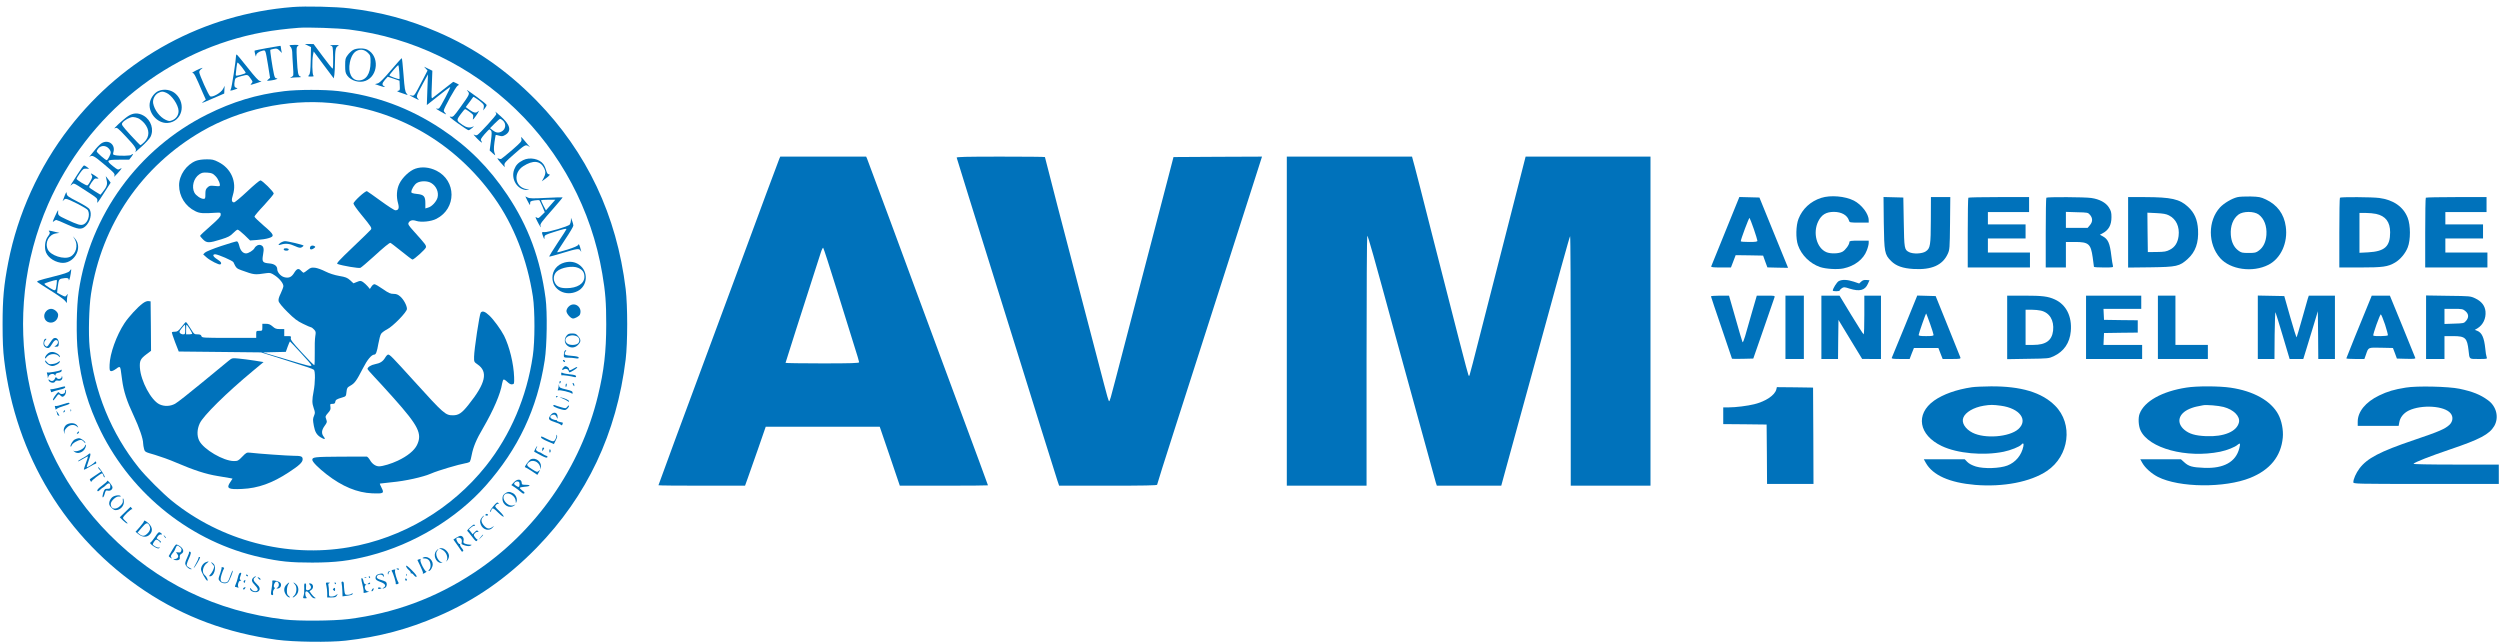
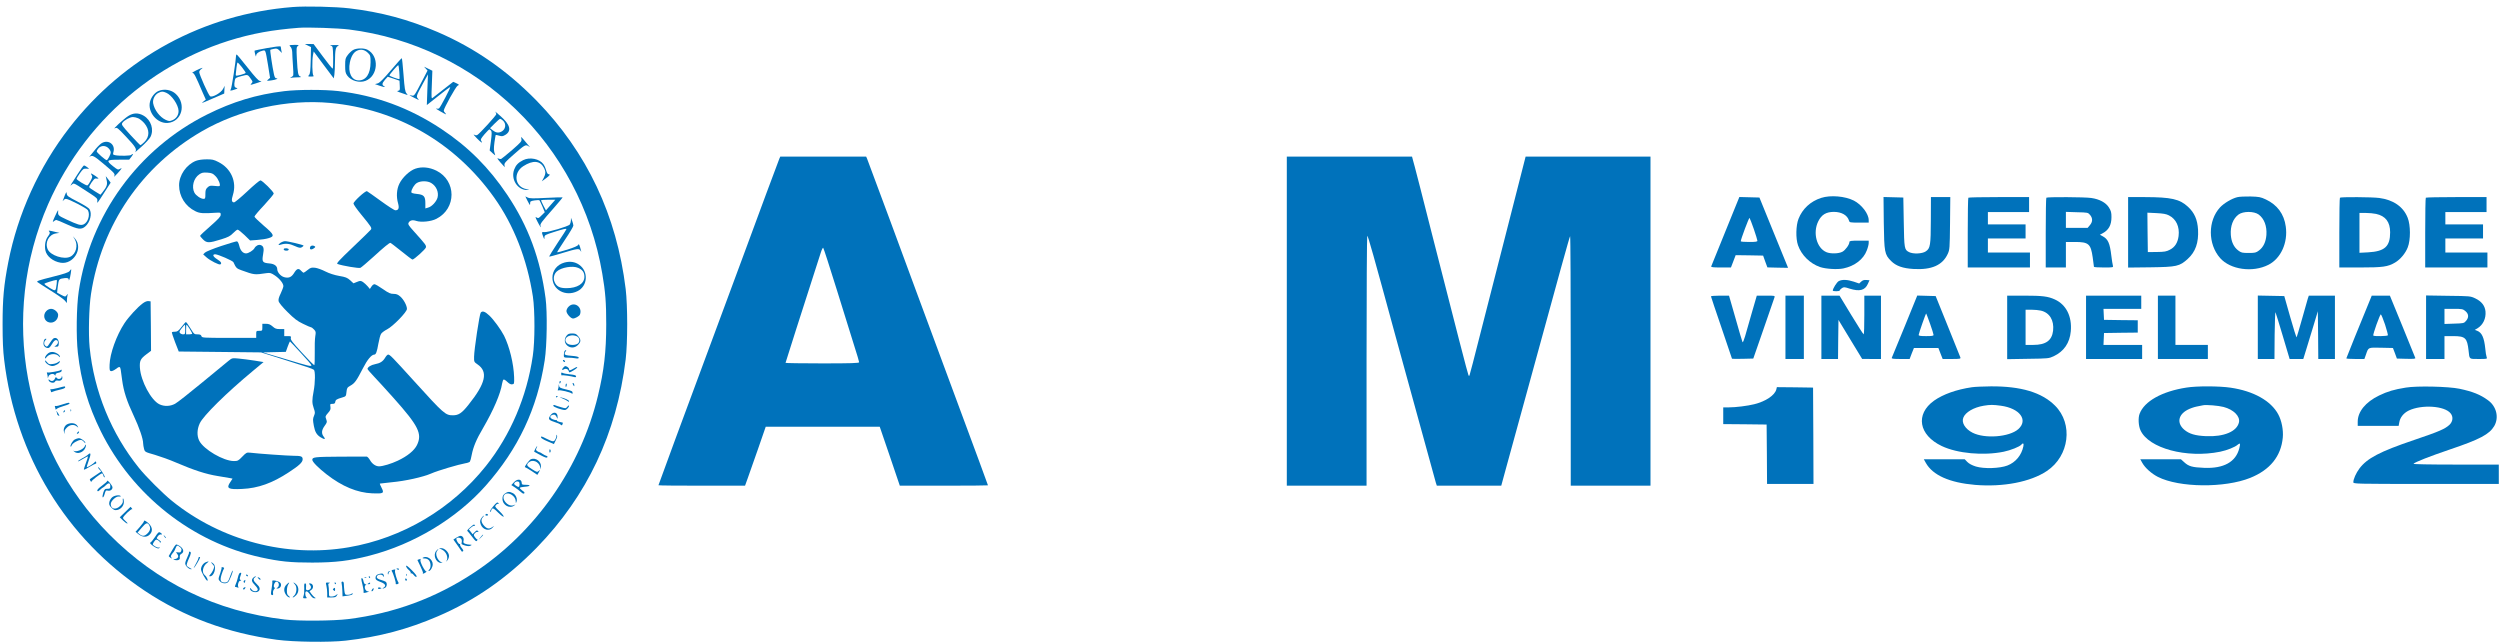
<svg xmlns="http://www.w3.org/2000/svg" width="249" height="64" viewBox="0 0 249 64" fill="none">
  <g clip-path="url(#clip0_195_567)">
    <path d="M29.141 0.701C20.308 1.402 12.347 5.714 6.909 12.725C3.898 16.607 1.768 21.287 0.825 26.116C0.38 28.403 0.258 29.752 0.258 32.294C0.258 33.924 0.302 34.94 0.415 35.843C1.559 45.387 6.569 53.616 14.425 58.847C18.335 61.45 22.682 63.063 27.57 63.72C29.263 63.948 32.807 63.992 34.422 63.808C37.773 63.431 40.584 62.686 43.621 61.38C47.296 59.803 50.499 57.577 53.459 54.545C58.469 49.4 61.419 43.161 62.318 35.791C62.519 34.108 62.519 30.48 62.318 28.788C61.419 21.436 58.469 15.187 53.459 10.043C50.482 7.002 47.305 4.794 43.587 3.19C40.654 1.928 37.965 1.209 34.814 0.833C33.426 0.666 30.441 0.596 29.141 0.701ZM34.753 2.936C47.575 4.54 57.823 14.416 59.987 27.255C60.302 29.086 60.38 30.164 60.38 32.294C60.38 35.019 60.162 36.912 59.56 39.401C57.831 46.578 53.336 53.002 47.209 57.042C43.368 59.575 39.257 61.091 34.683 61.661C33.217 61.845 29.734 61.871 28.355 61.704C21.538 60.898 15.638 58.032 10.854 53.195C2.327 44.589 -0.091 31.479 4.797 20.331C8.733 11.366 16.781 4.925 26.217 3.207C27.273 3.015 28.512 2.866 29.752 2.769C30.625 2.699 33.706 2.804 34.753 2.936Z" fill="#0072BB" />
    <path d="M30.668 4.54L30.974 4.689L30.948 6.003C30.921 7.046 30.887 7.353 30.782 7.467C30.651 7.616 30.66 7.624 30.974 7.624C31.236 7.624 31.288 7.598 31.209 7.519C31.096 7.405 31.07 6.064 31.174 5.477L31.244 5.127L32.239 6.468L33.243 7.808L33.304 7.432C33.331 7.221 33.365 6.634 33.365 6.126C33.374 4.969 33.426 4.689 33.671 4.575C33.819 4.496 33.741 4.478 33.287 4.487C32.92 4.487 32.798 4.504 32.938 4.548C33.156 4.61 33.156 4.618 33.182 5.723C33.191 6.336 33.173 6.836 33.13 6.836C33.086 6.836 32.641 6.283 32.143 5.609L31.236 4.391L30.799 4.382H30.363L30.668 4.54Z" fill="#0072BB" />
    <path d="M28.835 4.522C28.835 4.548 28.896 4.627 28.966 4.697C29.036 4.776 29.097 4.995 29.106 5.197C29.106 5.398 29.141 5.977 29.176 6.485C29.219 6.993 29.228 7.449 29.21 7.502C29.193 7.554 29.088 7.651 28.984 7.703C28.861 7.773 28.844 7.791 28.949 7.756C29.036 7.729 29.333 7.712 29.603 7.703C29.97 7.703 30.049 7.677 29.918 7.624C29.691 7.537 29.647 7.326 29.568 5.837C29.516 4.802 29.525 4.697 29.664 4.583C29.813 4.487 29.769 4.469 29.333 4.469C29.062 4.469 28.835 4.496 28.835 4.522Z" fill="#0072BB" />
-     <path d="M26.61 4.785C25.946 4.908 25.379 5.022 25.361 5.039C25.344 5.057 25.361 5.223 25.414 5.407C25.466 5.626 25.501 5.67 25.51 5.547C25.518 5.328 25.771 5.136 26.156 5.048C26.452 4.978 26.435 4.934 26.697 6.494L26.898 7.756L26.714 7.914C26.54 8.071 26.54 8.071 27.011 8.01C27.456 7.957 27.823 7.8 27.509 7.8C27.413 7.8 27.343 7.668 27.282 7.379C27.124 6.652 26.88 5.004 26.924 4.96C26.941 4.943 27.107 4.899 27.282 4.864C27.561 4.811 27.639 4.838 27.84 5.039L28.076 5.276L28.015 4.995C27.989 4.838 27.962 4.68 27.962 4.636C27.962 4.592 27.936 4.557 27.901 4.566C27.858 4.575 27.282 4.671 26.61 4.785Z" fill="#0072BB" />
+     <path d="M26.61 4.785C25.946 4.908 25.379 5.022 25.361 5.039C25.344 5.057 25.361 5.223 25.414 5.407C25.466 5.626 25.501 5.67 25.51 5.547C25.518 5.328 25.771 5.136 26.156 5.048C26.452 4.978 26.435 4.934 26.697 6.494L26.898 7.756L26.714 7.914C26.54 8.071 26.54 8.071 27.011 8.01C27.456 7.957 27.823 7.8 27.509 7.8C27.413 7.8 27.343 7.668 27.282 7.379C27.124 6.652 26.88 5.004 26.924 4.96C26.941 4.943 27.107 4.899 27.282 4.864C27.561 4.811 27.639 4.838 27.84 5.039L28.076 5.276L28.015 4.995C27.989 4.838 27.962 4.68 27.962 4.636C27.858 4.575 27.282 4.671 26.61 4.785Z" fill="#0072BB" />
    <path d="M35.155 4.987C34.998 5.083 34.762 5.302 34.631 5.486C34.404 5.784 34.378 5.88 34.378 6.52C34.378 7.125 34.404 7.274 34.587 7.528C34.954 8.045 35.792 8.29 36.403 8.054C37.677 7.572 37.8 5.574 36.595 4.951C36.237 4.767 35.486 4.785 35.155 4.987ZM36.647 5.267C36.892 5.512 36.909 5.565 36.909 6.205C36.901 7.361 36.455 8.027 35.696 8.01C35.006 7.984 34.64 7.212 34.849 6.205C34.98 5.591 35.233 5.188 35.583 5.039C35.949 4.873 36.324 4.951 36.647 5.267Z" fill="#0072BB" />
    <path d="M23.511 5.539C23.493 6.073 23.075 8.79 22.987 8.895C22.848 9.062 22.978 9.062 23.424 8.904C23.694 8.807 23.703 8.79 23.528 8.746C23.328 8.694 23.293 8.501 23.389 8.001C23.432 7.765 23.493 7.729 24.043 7.581C24.715 7.405 24.654 7.388 25.056 7.957C25.178 8.141 25.178 8.168 25.038 8.317C24.899 8.483 24.907 8.483 25.44 8.317C26.051 8.124 26.164 8.063 25.894 8.063C25.763 8.063 25.414 7.686 24.672 6.748C24.104 6.029 23.616 5.442 23.581 5.433C23.537 5.433 23.511 5.486 23.511 5.539ZM24.104 6.704C24.305 6.967 24.471 7.212 24.471 7.256C24.471 7.335 23.581 7.589 23.511 7.528C23.467 7.493 23.467 7.475 23.555 6.722C23.581 6.45 23.633 6.222 23.668 6.231C23.703 6.231 23.895 6.441 24.104 6.704Z" fill="#0072BB" />
    <path d="M38.917 7.02C38.166 7.896 37.8 8.264 37.608 8.308L37.346 8.378L37.773 8.527C38.254 8.694 38.472 8.72 38.245 8.58C38.018 8.457 38.053 8.29 38.349 7.94L38.62 7.642L39.205 7.835L39.79 8.036L39.816 8.527C39.842 8.974 39.825 9.018 39.641 9.044C39.493 9.07 39.563 9.114 39.921 9.237C40.182 9.333 40.462 9.421 40.532 9.447C40.628 9.482 40.61 9.438 40.488 9.298C40.348 9.132 40.296 8.851 40.191 7.44C40.121 6.529 40.043 5.784 40.017 5.793C39.982 5.793 39.493 6.345 38.917 7.02ZM39.772 7.16C39.798 7.537 39.807 7.852 39.79 7.87C39.737 7.931 38.786 7.589 38.786 7.51C38.786 7.423 39.58 6.494 39.667 6.494C39.694 6.485 39.746 6.792 39.772 7.16Z" fill="#0072BB" />
    <path d="M42.408 6.836L42.583 7.028L42.059 8.036C41.256 9.579 41.265 9.579 40.986 9.509C40.671 9.43 40.741 9.482 41.317 9.771C41.745 9.991 41.78 9.991 41.631 9.833C41.439 9.605 41.448 9.561 42.146 8.282L42.626 7.405L42.565 8.939L42.513 10.464L42.888 10.166C44.171 9.14 44.774 8.676 44.835 8.676C44.922 8.676 43.857 10.709 43.726 10.797C43.674 10.832 43.552 10.841 43.456 10.814C43.36 10.788 43.526 10.911 43.831 11.077C44.433 11.428 44.538 11.463 44.337 11.252C44.259 11.182 44.198 11.069 44.198 11.016C44.206 10.779 45.402 8.623 45.577 8.536C45.76 8.448 45.751 8.439 45.455 8.29L45.14 8.15L44.171 8.904C43.63 9.325 43.141 9.71 43.072 9.763C42.967 9.842 42.958 9.658 43.011 8.457L43.063 7.046L42.653 6.844L42.234 6.643L42.408 6.836Z" fill="#0072BB" />
    <path d="M19.539 7.011C19.251 7.151 19.085 7.265 19.173 7.265C19.33 7.274 19.452 7.502 20.194 9.237L20.499 9.92L20.29 10.087C20.177 10.175 20.107 10.253 20.133 10.253C20.159 10.253 20.665 10.043 21.259 9.78L22.332 9.316L22.35 8.93L22.376 8.545L22.219 8.851C22.027 9.237 21.154 9.736 20.927 9.587C20.77 9.491 19.845 7.423 19.845 7.177C19.845 7.09 19.932 6.958 20.037 6.888C20.334 6.678 20.124 6.73 19.539 7.011Z" fill="#0072BB" />
    <path d="M15.786 9.062C15.419 9.219 15.07 9.657 14.948 10.104C14.66 11.147 15.646 12.339 16.72 12.243C18.108 12.12 18.588 10.376 17.514 9.36C17.069 8.939 16.353 8.816 15.786 9.062ZM16.554 9.237C17.104 9.465 17.767 10.446 17.785 11.042C17.794 11.454 17.558 11.813 17.174 11.971C16.895 12.085 16.834 12.085 16.502 11.936C15.917 11.664 15.376 10.954 15.254 10.289C15.184 9.903 15.419 9.43 15.769 9.254C16.109 9.088 16.196 9.088 16.554 9.237Z" fill="#0072BB" />
    <path d="M28.312 9.079C25.545 9.412 23.179 10.131 20.631 11.401C13.761 14.837 8.987 21.41 7.843 29.008C7.616 30.524 7.573 33.547 7.756 35.142C8.079 38.017 8.777 40.391 10.034 42.942C13.194 49.33 19.138 54.019 25.999 55.517C27.893 55.929 28.923 56.034 31.105 56.034C33.444 56.026 34.806 55.859 36.813 55.342C41.212 54.212 45.472 51.644 48.361 48.392C51.626 44.703 53.511 40.707 54.253 35.887C54.48 34.415 54.523 31.084 54.34 29.709C53.816 25.765 52.621 22.54 50.526 19.411C48.693 16.677 46.633 14.618 43.936 12.83C40.767 10.735 37.433 9.509 33.68 9.07C32.292 8.913 29.691 8.913 28.312 9.079ZM32.894 10.253C39.554 10.876 45.324 14.206 49.217 19.674C51.18 22.426 52.507 25.844 53.075 29.533C53.284 30.936 53.284 33.994 53.066 35.449C52.472 39.524 50.849 43.327 48.405 46.403C44.992 50.689 40.095 53.589 34.736 54.51C28.565 55.57 22.062 53.861 17.139 49.9C16.214 49.146 14.556 47.499 13.831 46.596C11.082 43.178 9.371 38.998 8.926 34.581C8.795 33.275 8.864 30.55 9.065 29.27C10.121 22.391 14.11 16.546 20.107 13.075C23.869 10.902 28.608 9.859 32.894 10.253Z" fill="#0072BB" />
    <path d="M19.513 16.02C18.553 16.405 17.837 17.448 17.837 18.456C17.837 19.552 18.457 20.551 19.452 21.033C19.889 21.252 20.185 21.278 21.634 21.182C21.957 21.164 21.983 21.182 21.983 21.392C21.983 21.567 21.765 21.804 20.962 22.514C20.395 23.004 19.932 23.443 19.932 23.486C19.932 23.53 20.054 23.679 20.203 23.828C20.587 24.223 20.805 24.223 22.036 23.837C22.734 23.618 22.935 23.513 23.214 23.224C23.398 23.031 23.607 22.873 23.668 22.873C23.738 22.873 24.043 23.118 24.349 23.407L24.907 23.951L25.623 23.898C26.025 23.872 26.522 23.793 26.741 23.723C27.386 23.539 27.325 23.372 26.26 22.47C25.763 22.04 25.344 21.637 25.344 21.576C25.344 21.506 25.772 20.997 26.304 20.437C26.828 19.867 27.264 19.35 27.264 19.28C27.264 19.096 26.121 17.965 25.938 17.965C25.859 17.965 25.265 18.456 24.628 19.061C23.991 19.657 23.398 20.156 23.31 20.156C23.075 20.156 23.031 19.92 23.197 19.42C23.607 18.106 23.013 16.765 21.748 16.134C21.285 15.897 21.119 15.862 20.552 15.871C20.142 15.871 19.749 15.932 19.513 16.02ZM21.468 17.545C21.748 17.825 21.992 18.412 21.87 18.526C21.844 18.552 21.617 18.552 21.355 18.517C20.945 18.474 20.858 18.491 20.674 18.666C20.491 18.833 20.456 18.956 20.456 19.341C20.456 19.753 20.439 19.806 20.273 19.806C19.993 19.806 19.513 19.473 19.365 19.192C19.059 18.605 19.286 17.746 19.845 17.369C20.098 17.194 20.229 17.168 20.657 17.194C21.093 17.229 21.207 17.273 21.468 17.545Z" fill="#0072BB" />
    <path d="M41.37 16.8C40.802 16.993 40.078 17.676 39.781 18.29C39.502 18.851 39.458 19.587 39.65 20.261C39.781 20.735 39.694 20.945 39.379 20.945C39.275 20.945 38.629 20.524 37.931 20.016C37.232 19.508 36.612 19.07 36.551 19.043C36.394 18.982 35.207 20.069 35.207 20.27C35.207 20.367 35.556 20.857 35.975 21.366C36.996 22.61 37.066 22.715 36.927 22.882C36.874 22.961 36.063 23.741 35.137 24.626C33.767 25.931 33.479 26.247 33.61 26.291C34.116 26.475 35.748 26.747 35.897 26.676C35.993 26.633 36.569 26.142 37.18 25.59C38.262 24.599 38.768 24.188 38.882 24.188C38.917 24.188 39.406 24.564 39.973 25.02C40.532 25.476 41.038 25.853 41.081 25.853C41.239 25.853 42.356 24.845 42.417 24.652C42.469 24.442 42.417 24.372 41.204 23.022C40.689 22.452 40.619 22.33 40.697 22.181C40.828 21.944 41.09 21.874 41.465 22.005C41.954 22.163 42.941 22.067 43.464 21.795C45.481 20.77 45.472 17.992 43.456 16.993C42.757 16.651 42.007 16.581 41.37 16.8ZM42.949 18.228C43.464 18.535 43.718 19.148 43.578 19.683C43.464 20.086 43.011 20.577 42.653 20.673L42.365 20.761V20.244C42.365 19.543 42.216 19.385 41.518 19.315C41.116 19.271 40.968 19.219 40.968 19.131C40.968 18.868 41.265 18.377 41.527 18.22C41.893 18 42.583 18 42.949 18.228Z" fill="#0072BB" />
    <path d="M22.027 24.503C21.233 24.766 20.508 25.064 20.412 25.16L20.238 25.336L20.569 25.634C20.945 25.966 21.817 26.405 21.948 26.335C22.114 26.229 22.018 26.063 21.634 25.826C21.206 25.555 21.119 25.327 21.442 25.327C21.721 25.336 23.179 25.966 23.249 26.116C23.511 26.694 23.572 26.747 24.035 26.913C25.353 27.386 25.326 27.386 26.566 27.202C26.915 27.158 27.002 27.185 27.395 27.448C27.866 27.772 28.224 28.227 28.224 28.499C28.224 28.596 28.102 28.92 27.962 29.218C27.762 29.63 27.709 29.84 27.753 30.015C27.788 30.155 28.163 30.611 28.634 31.076C29.307 31.742 29.595 31.97 30.179 32.25C30.572 32.443 30.939 32.601 30.983 32.601C31.035 32.601 31.166 32.697 31.279 32.82C31.462 33.013 31.471 33.074 31.401 33.495C31.358 33.749 31.332 34.502 31.349 35.16C31.358 35.843 31.34 36.369 31.297 36.369C31.253 36.369 30.694 35.808 30.066 35.116C29.132 34.099 28.922 33.836 28.966 33.67C29.01 33.495 28.984 33.477 28.661 33.477H28.311V33.126V32.776H27.875C27.517 32.776 27.395 32.732 27.151 32.513C26.915 32.311 26.767 32.25 26.487 32.25H26.129V32.601C26.129 32.942 26.121 32.951 25.824 32.951C25.527 32.951 25.518 32.96 25.518 33.302V33.652H22.821C20.194 33.652 20.115 33.643 20.063 33.477C20.019 33.346 19.932 33.302 19.67 33.302C19.347 33.302 19.321 33.275 18.963 32.688C18.754 32.346 18.553 32.075 18.518 32.075C18.483 32.075 18.291 32.294 18.082 32.557C17.776 32.96 17.663 33.039 17.436 33.039C17.287 33.039 17.148 33.056 17.122 33.083C17.095 33.109 17.235 33.556 17.436 34.073L17.802 35.011L21.896 35.054L25.998 35.098L28.137 35.773C30.616 36.544 31.105 36.719 31.262 36.833C31.41 36.947 31.401 38.113 31.236 38.972C31.07 39.848 31.07 40.146 31.253 40.672C31.384 41.04 31.393 41.136 31.288 41.382C31.148 41.724 31.148 41.785 31.262 42.433C31.375 43.02 31.541 43.31 31.934 43.555C32.327 43.8 32.466 43.774 32.248 43.502C31.995 43.178 32.021 42.854 32.327 42.425C32.58 42.083 32.589 42.03 32.492 41.758C32.388 41.487 32.397 41.443 32.667 41.136C32.911 40.865 32.946 40.76 32.911 40.514C32.868 40.242 32.877 40.225 33.112 40.225C33.304 40.225 33.365 40.181 33.392 40.041C33.418 39.822 33.523 39.752 34.072 39.594C34.456 39.48 34.465 39.471 34.509 39.042C34.552 38.647 34.579 38.595 34.902 38.411C35.329 38.174 35.513 37.92 36.141 36.693C36.586 35.817 37.005 35.317 37.285 35.317C37.442 35.317 37.546 35.046 37.686 34.231C37.764 33.801 37.878 33.363 37.957 33.249C38.026 33.135 38.297 32.934 38.541 32.811C39.135 32.513 40.532 31.076 40.532 30.769C40.532 30.436 40.209 29.831 39.868 29.533C39.632 29.332 39.484 29.27 39.196 29.27C38.891 29.27 38.707 29.192 38.131 28.788C37.756 28.526 37.38 28.306 37.293 28.306C37.215 28.306 37.075 28.412 36.996 28.543L36.839 28.78L36.612 28.508C36.49 28.368 36.281 28.175 36.15 28.087C35.923 27.947 35.879 27.947 35.556 28.079L35.207 28.219L34.875 27.912C34.587 27.658 34.422 27.588 33.784 27.483C33.295 27.395 32.807 27.237 32.405 27.036C32.065 26.86 31.602 26.694 31.384 26.668C31.017 26.633 30.939 26.65 30.633 26.895C30.45 27.044 30.267 27.167 30.232 27.167C30.206 27.167 30.083 27.071 29.97 26.948C29.726 26.685 29.551 26.755 29.272 27.22C29.019 27.614 28.748 27.728 28.303 27.605C27.954 27.509 27.613 27.115 27.613 26.808C27.613 26.492 27.317 26.273 26.828 26.238C26.147 26.177 26.077 26.081 26.199 25.371C26.321 24.748 26.26 24.503 25.955 24.407C25.745 24.337 25.466 24.485 25.344 24.722C25.222 24.941 24.75 25.239 24.506 25.239C24.2 25.239 23.947 24.959 23.834 24.494C23.773 24.231 23.677 24.047 23.598 24.038C23.528 24.03 22.821 24.24 22.027 24.503ZM18.448 32.82C18.448 33.267 18.431 33.302 18.239 33.302C18.125 33.302 17.986 33.24 17.925 33.17C17.837 33.065 17.872 32.977 18.099 32.688C18.247 32.495 18.396 32.338 18.413 32.338C18.431 32.338 18.448 32.557 18.448 32.82ZM18.885 32.75C19.033 32.977 19.147 33.197 19.147 33.231C19.147 33.267 19.007 33.302 18.841 33.302H18.536V32.82C18.536 32.557 18.553 32.338 18.579 32.338C18.605 32.338 18.745 32.522 18.885 32.75ZM29.961 35.151C30.546 35.773 31.017 36.325 31.017 36.378C31.017 36.527 30.756 36.465 28.469 35.773L26.199 35.098L27.334 35.072L28.469 35.046L28.652 34.529C28.757 34.239 28.861 34.003 28.879 34.003C28.888 34.003 29.385 34.52 29.961 35.151Z" fill="#0072BB" />
    <path d="M28.093 24.1C27.989 24.135 27.858 24.231 27.797 24.302C27.701 24.424 27.718 24.433 27.98 24.363C28.451 24.223 28.827 24.258 29.359 24.503C29.769 24.687 29.9 24.713 30.049 24.634C30.153 24.573 30.232 24.503 30.232 24.459C30.232 24.389 28.608 24.003 28.373 24.021C28.312 24.021 28.189 24.056 28.093 24.1Z" fill="#0072BB" />
    <path d="M30.895 24.599C30.799 24.836 30.974 24.924 31.235 24.748C31.41 24.634 31.436 24.582 31.349 24.529C31.166 24.407 30.956 24.442 30.895 24.599Z" fill="#0072BB" />
    <path d="M28.268 24.792C28.207 24.906 28.416 25.003 28.617 24.959C28.696 24.95 28.757 24.889 28.757 24.845C28.757 24.722 28.338 24.678 28.268 24.792Z" fill="#0072BB" />
    <path d="M14.215 30.217C13.726 30.567 12.792 31.584 12.399 32.189C11.605 33.389 10.942 35.23 10.915 36.325C10.898 36.851 10.924 36.938 11.055 36.965C11.142 36.982 11.343 36.895 11.509 36.772C11.893 36.474 11.972 36.483 12.024 36.825C12.041 36.982 12.111 37.447 12.164 37.85C12.312 38.972 12.635 39.962 13.298 41.364C13.874 42.591 14.258 43.704 14.258 44.169C14.258 44.291 14.302 44.528 14.346 44.703C14.433 45.019 14.442 45.019 15.419 45.299C15.952 45.457 16.912 45.798 17.532 46.07C19.338 46.841 20.491 47.218 21.678 47.411C22.28 47.507 22.856 47.613 22.97 47.63L23.162 47.674L22.943 48.007C22.507 48.647 22.716 48.769 24.113 48.699C25.702 48.629 27.124 48.121 28.774 47.034C29.804 46.359 30.144 46.044 30.144 45.746C30.144 45.457 29.996 45.395 29.219 45.395C28.695 45.395 25.684 45.185 24.925 45.089C24.567 45.054 24.532 45.071 24.131 45.483C23.746 45.886 23.677 45.921 23.301 45.921C22.263 45.921 20.281 44.764 19.845 43.897C19.6 43.415 19.618 42.758 19.897 42.162C20.246 41.408 22.542 39.138 25.248 36.895L26.252 36.062L25.335 35.913C24.837 35.834 24.131 35.747 23.773 35.712C23.127 35.65 23.118 35.65 22.751 35.948C22.551 36.106 21.363 37.087 20.107 38.122C18.858 39.156 17.654 40.102 17.436 40.216C16.947 40.479 16.362 40.497 15.882 40.269C15.053 39.874 14.023 37.955 13.935 36.632C13.892 35.931 13.988 35.738 14.59 35.282L15.044 34.94L15.027 32.478L15 30.015L14.782 29.989C14.643 29.971 14.424 30.059 14.215 30.217Z" fill="#0072BB" />
    <path d="M47.881 31.137C47.759 31.277 47.226 34.818 47.218 35.528C47.209 36.045 47.218 36.053 47.558 36.29C48.64 37.026 48.379 38.174 46.65 40.33C45.996 41.154 45.673 41.364 45.105 41.364C44.363 41.364 44.189 41.206 41.273 37.99C39.022 35.51 38.838 35.317 38.655 35.317C38.594 35.317 38.463 35.449 38.367 35.615C38.14 36.001 37.869 36.176 37.354 36.273C36.962 36.343 36.604 36.571 36.604 36.746C36.604 36.789 36.874 37.105 37.206 37.456C37.538 37.797 38.437 38.788 39.214 39.655C41.692 42.433 42.077 43.213 41.527 44.335C41.256 44.878 40.584 45.43 39.615 45.886C38.987 46.184 38.123 46.447 37.756 46.447C37.416 46.447 37.066 46.202 36.857 45.834C36.743 45.641 36.595 45.483 36.525 45.474C36.447 45.465 35.251 45.474 33.854 45.483C31.349 45.501 31.105 45.527 31.105 45.798C31.105 46 31.707 46.605 32.528 47.245C34.081 48.454 35.583 49.076 37.084 49.137C38.201 49.181 38.288 49.129 38.009 48.594C37.895 48.375 37.817 48.182 37.834 48.165C37.852 48.156 38.384 48.095 39.004 48.033C40.366 47.91 42.138 47.516 42.958 47.157C43.56 46.885 45.69 46.254 46.353 46.14C46.554 46.114 46.755 46.035 46.799 45.983C46.842 45.921 46.93 45.623 46.982 45.308C47.139 44.51 47.444 43.765 48.108 42.644C49.155 40.838 49.854 39.217 50.011 38.2C50.046 38.008 50.107 37.832 50.15 37.806C50.194 37.771 50.369 37.876 50.526 38.034C50.718 38.218 50.875 38.306 51.014 38.279C51.215 38.253 51.224 38.227 51.206 37.561C51.163 36.22 50.744 34.52 50.203 33.433C49.889 32.82 49.173 31.838 48.736 31.426C48.3 31.014 48.047 30.936 47.881 31.137Z" fill="#0072BB" />
-     <path d="M46.589 9.097C46.807 9.342 46.772 9.412 45.856 10.683C45.166 11.638 45.123 11.673 44.87 11.62C44.677 11.577 44.861 11.743 45.585 12.269C46.118 12.655 46.606 12.97 46.667 12.97C46.72 12.97 46.895 12.865 47.034 12.742C47.217 12.593 47.235 12.549 47.104 12.611C46.79 12.768 46.475 12.716 46.083 12.453C45.446 12.006 45.437 11.989 45.864 11.401C46.074 11.112 46.283 10.867 46.327 10.867C46.414 10.867 46.999 11.287 47.104 11.428C47.139 11.48 47.148 11.612 47.121 11.717C47.052 11.997 47.095 11.971 47.41 11.533C47.689 11.147 47.785 10.911 47.584 11.112C47.41 11.287 47.174 11.235 46.772 10.946L46.388 10.665L46.755 10.175C46.956 9.903 47.121 9.666 47.139 9.649C47.165 9.605 47.767 10.017 48.029 10.271C48.186 10.411 48.221 10.508 48.178 10.727L48.125 10.998L48.3 10.779C48.396 10.656 48.474 10.516 48.474 10.464C48.474 10.411 48.073 10.078 47.584 9.719C46.519 8.939 46.362 8.842 46.589 9.097Z" fill="#0072BB" />
    <path d="M49.33 11.13C49.382 11.2 49.434 11.305 49.434 11.366C49.434 11.489 47.776 13.312 47.54 13.443C47.453 13.496 47.331 13.478 47.218 13.408C47.113 13.347 47.226 13.505 47.471 13.75C47.907 14.206 48.125 14.337 47.933 14.03C47.846 13.89 47.898 13.803 48.256 13.373C48.492 13.102 48.71 12.883 48.745 12.883C48.771 12.883 48.85 12.944 48.911 13.014C48.989 13.11 48.989 13.338 48.893 14.066L48.771 14.986L49.068 15.266C49.295 15.476 49.356 15.511 49.304 15.38C49.173 15.03 49.164 14.828 49.251 14.153C49.304 13.776 49.365 13.452 49.373 13.443C49.391 13.426 49.539 13.461 49.714 13.513C49.984 13.592 50.072 13.584 50.316 13.443C50.988 13.049 50.822 12.409 49.836 11.55C49.496 11.252 49.269 11.06 49.33 11.13ZM50.107 12.024C50.447 12.348 50.368 12.891 49.941 13.11C49.635 13.268 49.382 13.224 49.05 12.961L48.806 12.768L49.269 12.304C49.522 12.041 49.775 11.831 49.819 11.831C49.862 11.831 49.993 11.918 50.107 12.024Z" fill="#0072BB" />
    <path d="M12.766 11.559C12.338 11.831 11.125 12.953 11.448 12.777C11.649 12.672 11.701 12.707 12.565 13.627C13.508 14.626 13.665 14.881 13.464 15.143C13.395 15.222 13.674 14.995 14.075 14.626C14.486 14.267 14.887 13.82 14.983 13.645C15.358 12.918 15.053 11.962 14.311 11.524C13.787 11.217 13.281 11.226 12.766 11.559ZM13.761 11.778C13.918 11.84 14.197 12.068 14.372 12.269C14.913 12.909 14.913 13.619 14.372 14.153C14.197 14.32 14.023 14.46 13.988 14.46C13.953 14.46 13.508 14.004 12.993 13.443C12.129 12.488 12.076 12.409 12.19 12.234C12.356 11.98 12.941 11.656 13.237 11.656C13.368 11.656 13.604 11.708 13.761 11.778Z" fill="#0072BB" />
    <path d="M51.931 13.838C51.983 14.066 51.905 14.153 51.006 14.942C50.465 15.406 49.967 15.809 49.906 15.836C49.845 15.853 49.705 15.827 49.6 15.774C49.478 15.704 49.557 15.845 49.827 16.16C50.063 16.432 50.264 16.651 50.273 16.651C50.273 16.651 50.264 16.554 50.246 16.441C50.212 16.265 50.351 16.099 51.137 15.415C52.228 14.451 52.341 14.381 52.603 14.539L52.795 14.662L52.612 14.451C52.516 14.337 52.315 14.092 52.158 13.908C51.879 13.584 51.879 13.584 51.931 13.838Z" fill="#0072BB" />
    <path d="M10.156 14.241C10.034 14.302 9.755 14.565 9.545 14.819C9.056 15.398 8.777 15.766 8.934 15.617C9.161 15.415 9.362 15.512 10.305 16.309C11.448 17.273 11.483 17.317 11.37 17.562C11.317 17.659 11.474 17.527 11.71 17.264C12.164 16.765 12.216 16.651 11.919 16.835C11.762 16.931 11.684 16.896 11.256 16.554C10.54 15.985 10.601 15.906 11.841 15.906H12.862L13.089 15.617C13.211 15.468 13.272 15.336 13.22 15.336C13.176 15.336 13.107 15.371 13.08 15.424C13.019 15.52 11.911 15.547 11.483 15.459C11.239 15.406 11.23 15.389 11.3 15.135C11.509 14.407 10.82 13.873 10.156 14.241ZM10.811 14.767C10.933 14.881 11.029 15.065 11.029 15.178C11.029 15.38 10.732 15.95 10.628 15.95C10.497 15.95 9.641 15.196 9.633 15.082C9.633 15.012 9.72 14.863 9.825 14.749C10.086 14.469 10.531 14.477 10.811 14.767Z" fill="#0072BB" />
    <path d="M52.105 15.95C51.617 16.195 51.381 16.441 51.215 16.879C50.849 17.843 51.547 18.947 52.507 18.921C52.778 18.912 52.769 18.903 52.411 18.833C51.267 18.605 51.093 17.212 52.114 16.555C53.092 15.924 53.808 15.994 54.192 16.738C54.366 17.08 54.357 17.334 54.148 17.729L53.965 18.062L54.357 17.773C54.768 17.475 54.846 17.352 54.628 17.352C54.558 17.352 54.462 17.203 54.401 16.984C54.349 16.773 54.227 16.493 54.122 16.353C53.738 15.818 52.769 15.617 52.105 15.95Z" fill="#0072BB" />
    <path d="M7.765 17.291C7.477 17.729 7.188 18.193 7.11 18.316C6.979 18.535 6.979 18.535 7.154 18.386C7.328 18.237 7.354 18.237 7.808 18.517C8.07 18.675 8.603 19.026 9.004 19.289C9.659 19.718 9.72 19.788 9.694 20.007C9.65 20.323 9.676 20.297 10.401 19.157L11.02 18.193L10.785 17.869C10.654 17.694 10.54 17.545 10.531 17.553C10.523 17.562 10.566 17.738 10.619 17.948C10.723 18.351 10.645 18.605 10.209 19.148L10.008 19.394L9.475 19.07C9.179 18.894 8.917 18.71 8.891 18.658C8.821 18.561 9.344 17.79 9.484 17.781C9.545 17.773 9.667 17.781 9.763 17.79C9.868 17.799 9.772 17.703 9.519 17.536C9.03 17.221 8.987 17.203 9.126 17.44C9.222 17.588 9.205 17.676 9.021 18.018C8.908 18.237 8.768 18.439 8.707 18.465C8.585 18.509 7.625 17.922 7.625 17.808C7.625 17.764 7.773 17.518 7.957 17.256C8.253 16.835 8.323 16.782 8.585 16.8L8.882 16.809L8.672 16.642C8.55 16.554 8.419 16.476 8.367 16.476C8.323 16.476 8.044 16.844 7.765 17.291Z" fill="#0072BB" />
    <path d="M6.455 19.455C6.237 19.998 6.193 20.148 6.316 19.955C6.368 19.876 6.482 19.806 6.569 19.806C6.831 19.806 8.655 20.744 8.751 20.936C9.004 21.401 8.76 22.163 8.315 22.356C8.018 22.47 7.782 22.4 6.612 21.856C5.809 21.48 5.757 21.436 5.792 21.076C5.818 20.831 5.775 20.901 5.452 21.593C5.242 22.049 5.216 22.172 5.338 22.058C5.425 21.979 5.548 21.909 5.609 21.909C5.661 21.909 6.141 22.102 6.665 22.347C7.756 22.847 8.096 22.89 8.48 22.566C8.987 22.137 9.196 21.269 8.908 20.822C8.83 20.7 8.315 20.384 7.721 20.077C6.804 19.604 6.674 19.517 6.647 19.297C6.621 19.078 6.612 19.087 6.455 19.455Z" fill="#0072BB" />
    <path d="M52.533 19.99C52.655 20.226 52.769 20.419 52.778 20.419C52.795 20.419 52.804 20.331 52.804 20.226C52.795 20.06 52.856 20.025 53.223 19.963C53.467 19.928 53.685 19.92 53.712 19.937C53.746 19.955 53.877 20.235 54.017 20.551L54.261 21.138L53.938 21.453C53.659 21.742 53.607 21.76 53.45 21.664C53.293 21.567 53.301 21.62 53.537 22.084C53.781 22.566 53.956 22.803 53.834 22.479C53.773 22.321 53.947 22.084 55.143 20.735C55.649 20.156 56.051 19.674 56.033 19.657C56.016 19.639 55.283 19.666 54.401 19.709C53.101 19.779 52.751 19.771 52.559 19.674L52.324 19.56L52.533 19.99ZM55.099 20.13C54.986 20.27 54.776 20.507 54.628 20.665L54.375 20.954L54.13 20.489C54 20.235 53.895 19.998 53.886 19.955C53.886 19.92 54.209 19.893 54.602 19.893H55.309L55.099 20.13Z" fill="#0072BB" />
    <path d="M56.862 21.962C56.854 22.102 56.801 22.286 56.749 22.365C56.601 22.549 54.532 23.162 54.218 23.118C53.947 23.075 53.93 23.127 54.104 23.574C54.218 23.872 54.227 23.872 54.227 23.644C54.235 23.416 54.288 23.39 55.222 23.092C56.199 22.785 56.417 22.741 56.417 22.829C56.417 22.855 56.025 23.469 55.536 24.196C55.056 24.924 54.68 25.537 54.698 25.555C54.724 25.581 55.318 25.414 56.033 25.195C57.474 24.757 57.674 24.731 57.805 24.95C57.927 25.16 57.919 25.09 57.779 24.626C57.683 24.328 57.639 24.266 57.596 24.38C57.552 24.485 57.203 24.643 56.531 24.854C55.981 25.029 55.51 25.151 55.492 25.125C55.475 25.108 55.833 24.538 56.286 23.855C56.74 23.18 57.116 22.549 57.107 22.461C57.107 22.373 57.046 22.163 56.985 21.997L56.871 21.69L56.862 21.962Z" fill="#0072BB" />
    <path d="M4.919 23.092C4.998 23.188 4.971 23.276 4.788 23.53C4.526 23.863 4.421 24.415 4.517 24.924C4.631 25.52 5.277 26.045 6.045 26.168C7.311 26.37 8.297 24.757 7.494 23.793L7.267 23.53L7.45 23.837C7.791 24.433 7.581 25.274 7.014 25.563C6.385 25.888 5.032 25.449 4.753 24.836C4.448 24.161 4.858 23.364 5.565 23.25L5.923 23.197L5.443 23.083C4.823 22.934 4.788 22.934 4.919 23.092Z" fill="#0072BB" />
    <path d="M56.217 26.151C55.492 26.352 55.021 26.939 55.021 27.658C55.021 28.867 56.33 29.577 57.5 29.008C58.547 28.508 58.643 27.027 57.674 26.361C57.255 26.072 56.767 26.002 56.217 26.151ZM57.578 26.676C58.015 26.86 58.207 27.132 58.207 27.561C58.207 28.254 57.5 28.701 56.417 28.701C55.736 28.701 55.422 28.534 55.23 28.07C55.082 27.719 55.178 27.29 55.457 27.036C55.902 26.633 57.037 26.44 57.578 26.676Z" fill="#0072BB" />
    <path d="M6.927 27.001C6.831 27.132 6.394 27.281 5.198 27.579C3.933 27.895 3.619 28 3.715 28.087C3.776 28.14 4.36 28.517 5.006 28.92C5.652 29.314 6.289 29.761 6.429 29.91L6.665 30.182V29.928C6.665 29.779 6.691 29.568 6.717 29.446C6.77 29.235 6.77 29.235 6.639 29.402C6.499 29.577 6.499 29.577 6.089 29.367L5.687 29.148L5.74 28.666C5.836 27.886 5.871 27.807 6.159 27.745C6.63 27.649 6.839 27.684 6.848 27.842C6.848 27.973 6.857 27.973 6.918 27.824C6.996 27.632 7.127 26.817 7.084 26.817C7.066 26.825 6.996 26.904 6.927 27.001ZM5.644 28.28C5.548 29.034 5.556 29.034 4.945 28.674C4.64 28.491 4.413 28.315 4.422 28.263C4.448 28.201 5.321 27.921 5.635 27.877C5.67 27.868 5.678 28.052 5.644 28.28Z" fill="#0072BB" />
    <path d="M56.636 30.541C56.514 30.655 56.417 30.857 56.417 30.979C56.417 31.242 56.845 31.724 57.072 31.724C57.282 31.724 57.701 31.488 57.762 31.33C58.05 30.576 57.186 29.98 56.636 30.541Z" fill="#0072BB" />
    <path d="M4.614 30.979C4.238 31.356 4.387 31.987 4.884 32.11C5.347 32.233 5.792 31.864 5.792 31.365C5.792 31.093 5.408 30.76 5.094 30.76C4.928 30.76 4.745 30.839 4.614 30.979Z" fill="#0072BB" />
    <path d="M56.426 33.442C55.841 34.196 56.889 35.037 57.561 34.362C57.875 34.047 57.884 33.836 57.587 33.486C57.404 33.258 57.299 33.214 56.985 33.214C56.679 33.214 56.566 33.258 56.426 33.442ZM57.412 33.477C57.709 33.582 57.796 33.95 57.596 34.178C57.395 34.406 56.723 34.415 56.487 34.204C55.981 33.749 56.679 33.197 57.412 33.477Z" fill="#0072BB" />
    <path d="M5.303 33.722C5.251 33.757 5.102 33.95 4.971 34.152C4.727 34.555 4.666 34.59 4.5 34.423C4.352 34.274 4.369 34.038 4.535 33.88C4.648 33.757 4.648 33.74 4.544 33.74C4.395 33.74 4.282 34.117 4.352 34.362C4.422 34.581 4.71 34.73 4.884 34.634C4.963 34.59 5.111 34.406 5.216 34.213C5.338 33.994 5.469 33.871 5.574 33.871C5.827 33.871 5.844 34.213 5.6 34.388L5.408 34.529H5.617C5.801 34.529 5.836 34.485 5.853 34.231C5.888 33.801 5.591 33.529 5.303 33.722Z" fill="#0072BB" />
    <path d="M56.208 35.019C56.182 35.098 56.156 35.265 56.156 35.387C56.156 35.606 56.182 35.624 56.575 35.624C56.801 35.624 57.133 35.65 57.316 35.685C57.561 35.729 57.639 35.712 57.639 35.624C57.639 35.536 57.447 35.484 56.941 35.44C56.374 35.396 56.243 35.352 56.243 35.238C56.243 35.16 56.286 35.046 56.347 34.984C56.417 34.914 56.417 34.879 56.356 34.879C56.304 34.879 56.234 34.94 56.208 35.019Z" fill="#0072BB" />
    <path d="M4.701 35.273C4.579 35.387 4.483 35.554 4.483 35.633C4.483 35.747 4.526 35.729 4.657 35.554C4.945 35.186 5.661 35.168 5.897 35.528C5.949 35.598 5.967 35.598 5.967 35.519C5.967 35.335 5.513 35.054 5.207 35.054C5.006 35.054 4.841 35.124 4.701 35.273Z" fill="#0072BB" />
    <path d="M4.483 35.922C4.483 36.141 4.91 36.456 5.207 36.456C5.504 36.456 5.967 36.176 5.967 36.001C5.967 35.948 5.888 35.974 5.792 36.062C5.705 36.141 5.452 36.237 5.242 36.255C4.902 36.299 4.841 36.273 4.675 36.062C4.57 35.931 4.483 35.869 4.483 35.922Z" fill="#0072BB" />
    <path d="M56.068 35.922C56.068 35.966 56.129 36.018 56.19 36.045C56.277 36.08 56.303 36.053 56.268 35.966C56.216 35.834 56.068 35.799 56.068 35.922Z" fill="#0072BB" />
    <path d="M56.121 36.597C55.929 36.781 55.946 36.921 56.147 36.798C56.348 36.667 56.592 36.755 56.653 36.974C56.688 37.131 56.714 37.123 57.072 36.921C57.282 36.807 57.465 36.658 57.491 36.597C57.526 36.518 57.404 36.553 57.177 36.684C56.749 36.93 56.679 36.938 56.679 36.763C56.679 36.693 56.601 36.597 56.514 36.544C56.295 36.43 56.278 36.43 56.121 36.597Z" fill="#0072BB" />
    <path d="M6.028 36.868C5.94 36.956 4.806 37.149 4.71 37.096C4.666 37.061 4.648 37.105 4.683 37.193C4.718 37.28 4.744 37.429 4.753 37.535C4.762 37.71 4.771 37.71 4.823 37.508C4.893 37.254 5.329 37.149 5.451 37.35C5.513 37.438 5.53 37.429 5.53 37.324C5.53 37.228 5.635 37.158 5.836 37.123C6.019 37.087 6.141 37.009 6.141 36.938C6.141 36.798 6.115 36.781 6.028 36.868Z" fill="#0072BB" />
    <path d="M55.894 37.245C55.894 37.35 55.929 37.412 55.972 37.386C56.042 37.342 56.863 37.456 57.229 37.561C57.316 37.587 57.378 37.561 57.378 37.482C57.378 37.386 57.221 37.333 56.793 37.289C56.461 37.254 56.13 37.193 56.051 37.149C55.92 37.079 55.894 37.096 55.894 37.245Z" fill="#0072BB" />
    <path d="M6.15 37.526C6.132 37.736 5.783 37.824 5.661 37.648C5.565 37.526 5.548 37.535 5.46 37.727C5.356 37.964 5.111 38.017 4.937 37.841C4.875 37.78 4.832 37.771 4.832 37.824C4.832 38.095 5.399 38.244 5.495 37.99C5.53 37.911 5.626 37.885 5.783 37.911C6.054 37.973 6.263 37.78 6.202 37.535C6.167 37.394 6.159 37.394 6.15 37.526Z" fill="#0072BB" />
    <path d="M55.719 38.078C55.719 38.148 55.737 38.209 55.754 38.209C55.771 38.209 55.806 38.148 55.841 38.078C55.867 38.008 55.85 37.946 55.806 37.946C55.754 37.946 55.719 38.008 55.719 38.078Z" fill="#0072BB" />
    <path d="M57.028 38.183C57.028 38.218 57.072 38.314 57.115 38.385C57.185 38.498 57.202 38.498 57.202 38.367C57.202 38.288 57.167 38.192 57.115 38.165C57.072 38.139 57.028 38.139 57.028 38.183Z" fill="#0072BB" />
    <path d="M56.33 38.385C56.33 38.481 56.347 38.56 56.365 38.56C56.382 38.56 56.417 38.481 56.443 38.385C56.469 38.288 56.452 38.209 56.408 38.209C56.365 38.209 56.33 38.288 56.33 38.385Z" fill="#0072BB" />
    <path d="M55.641 38.446C55.641 38.551 55.606 38.7 55.571 38.788C55.536 38.884 55.544 38.919 55.606 38.884C55.737 38.805 56.88 39.077 56.959 39.2C57.002 39.27 57.028 39.235 57.028 39.121C57.028 38.972 56.932 38.919 56.383 38.788C55.841 38.665 55.719 38.604 55.693 38.446L55.658 38.253L55.641 38.446Z" fill="#0072BB" />
    <path d="M5.757 38.647C5.417 38.735 5.111 38.788 5.059 38.761C5.015 38.726 4.998 38.77 5.032 38.858C5.067 38.945 5.094 39.033 5.094 39.05C5.094 39.077 5.163 39.059 5.251 39.016C5.329 38.972 5.643 38.884 5.949 38.814C6.272 38.744 6.49 38.656 6.49 38.586C6.49 38.446 6.508 38.446 5.757 38.647Z" fill="#0072BB" />
-     <path d="M6.49 38.998C6.49 39.235 6.071 39.34 5.923 39.138C5.827 39.007 5.783 39.024 5.539 39.34C5.391 39.524 5.268 39.752 5.268 39.831C5.268 39.936 5.356 39.866 5.53 39.629C5.827 39.217 5.844 39.208 6.019 39.392C6.185 39.559 6.272 39.559 6.438 39.384C6.569 39.261 6.639 38.823 6.534 38.823C6.508 38.823 6.49 38.902 6.49 38.998Z" fill="#0072BB" />
    <path d="M55.37 39.532C55.37 39.576 55.414 39.594 55.457 39.568C55.509 39.541 55.544 39.498 55.544 39.471C55.544 39.454 55.509 39.436 55.457 39.436C55.414 39.436 55.37 39.48 55.37 39.532Z" fill="#0072BB" />
    <path d="M55.99 39.673C56.217 39.76 56.461 39.883 56.539 39.953C56.636 40.032 56.679 40.041 56.679 39.971C56.679 39.857 56.252 39.655 55.841 39.576C55.702 39.541 55.763 39.585 55.99 39.673Z" fill="#0072BB" />
    <path d="M6.228 40.278C5.914 40.391 5.609 40.462 5.539 40.435C5.46 40.409 5.443 40.444 5.478 40.54C5.504 40.611 5.53 40.716 5.53 40.768C5.53 40.812 5.583 40.794 5.652 40.724C5.722 40.654 6.036 40.523 6.351 40.435C6.883 40.286 7.023 40.19 6.866 40.12C6.822 40.102 6.543 40.172 6.228 40.278Z" fill="#0072BB" />
    <path d="M55.108 40.418C55.108 40.532 55.946 40.838 56.269 40.838C56.417 40.838 56.679 40.558 56.679 40.409C56.679 40.348 56.609 40.383 56.513 40.496C56.356 40.698 56.348 40.698 55.885 40.558C55.623 40.488 55.344 40.391 55.265 40.356C55.152 40.312 55.108 40.33 55.108 40.418Z" fill="#0072BB" />
    <path d="M7.023 40.891C7.023 40.987 7.049 41.014 7.075 40.944C7.102 40.882 7.093 40.803 7.067 40.777C7.04 40.742 7.014 40.794 7.023 40.891Z" fill="#0072BB" />
    <path d="M6.377 40.9C6.342 40.926 6.316 40.996 6.316 41.049C6.316 41.101 6.359 41.093 6.42 41.031C6.472 40.979 6.498 40.908 6.481 40.882C6.455 40.856 6.403 40.865 6.377 40.9Z" fill="#0072BB" />
    <path d="M5.644 41.04C5.679 41.127 5.705 41.233 5.705 41.276C5.705 41.312 5.766 41.364 5.836 41.399C5.949 41.434 5.94 41.408 5.818 41.206C5.617 40.891 5.574 40.847 5.644 41.04Z" fill="#0072BB" />
    <path d="M54.855 41.329C54.558 41.715 54.619 41.829 55.204 42.021C55.501 42.109 55.789 42.24 55.85 42.302C55.946 42.389 55.972 42.381 56.016 42.276C56.042 42.197 56.068 42.127 56.068 42.109C56.068 42.1 55.929 42.056 55.763 42.03C55.597 41.995 55.457 41.934 55.457 41.881C55.457 41.829 55.431 41.811 55.388 41.837C55.353 41.855 55.196 41.82 55.047 41.758C54.733 41.627 54.733 41.417 55.03 41.32C55.23 41.25 55.361 41.329 55.457 41.575C55.527 41.75 55.536 41.75 55.536 41.531C55.553 41.075 55.143 40.952 54.855 41.329Z" fill="#0072BB" />
    <path d="M6.691 42.258C6.42 42.389 6.263 42.81 6.394 43.056L6.49 43.248L6.438 43.047C6.403 42.907 6.464 42.784 6.656 42.591C6.953 42.284 7.38 42.24 7.651 42.477C7.817 42.626 7.826 42.626 7.73 42.451C7.572 42.144 7.101 42.056 6.691 42.258Z" fill="#0072BB" />
    <path d="M7.712 43.073C7.642 43.152 7.642 43.205 7.695 43.205C7.799 43.205 7.921 43.038 7.86 42.977C7.842 42.959 7.773 42.994 7.712 43.073Z" fill="#0072BB" />
    <path d="M55.405 43.353C55.44 43.415 55.405 43.581 55.326 43.73C55.169 44.037 55.099 44.028 54.392 43.678C53.912 43.432 53.886 43.432 53.886 43.573C53.886 43.634 54.174 43.809 54.532 43.958L55.169 44.23L55.361 43.836C55.51 43.529 55.527 43.424 55.449 43.345C55.37 43.275 55.361 43.275 55.405 43.353Z" fill="#0072BB" />
    <path d="M7.442 43.774C7.224 43.897 6.944 44.388 7.04 44.484C7.066 44.51 7.11 44.449 7.145 44.352C7.206 44.151 7.773 43.818 8.053 43.818C8.149 43.818 8.288 43.906 8.358 44.011C8.437 44.116 8.498 44.16 8.498 44.107C8.498 43.949 8.061 43.643 7.852 43.643C7.756 43.651 7.564 43.704 7.442 43.774Z" fill="#0072BB" />
    <path d="M8.437 44.458C8.28 44.791 7.546 45.071 7.311 44.887C7.267 44.852 7.302 44.896 7.389 44.975C7.704 45.273 8.306 45.071 8.498 44.607C8.629 44.291 8.568 44.16 8.437 44.458Z" fill="#0072BB" />
    <path d="M53.319 44.703C53.24 44.852 53.188 44.983 53.205 44.992C53.223 45.01 53.502 45.159 53.834 45.334C54.288 45.571 54.462 45.632 54.514 45.544C54.558 45.483 54.523 45.431 54.427 45.404C54.349 45.387 54.174 45.299 54.043 45.211C53.921 45.115 53.781 45.045 53.738 45.045C53.694 45.045 53.589 44.992 53.502 44.931C53.371 44.834 53.354 44.782 53.441 44.624C53.493 44.519 53.52 44.431 53.502 44.431C53.476 44.431 53.389 44.554 53.319 44.703Z" fill="#0072BB" />
-     <path d="M54.008 44.756C53.999 44.87 53.999 44.957 54.008 44.94C54.017 44.922 54.069 44.852 54.13 44.773C54.217 44.659 54.217 44.615 54.13 44.58C54.06 44.554 54.008 44.624 54.008 44.756Z" fill="#0072BB" />
    <path d="M54.715 44.913C54.715 45.027 54.741 45.097 54.785 45.071C54.82 45.054 54.846 44.983 54.846 44.913C54.846 44.843 54.82 44.773 54.785 44.756C54.741 44.729 54.715 44.8 54.715 44.913Z" fill="#0072BB" />
    <path d="M8.786 45.264C8.69 45.36 8.402 45.544 8.157 45.667C7.922 45.798 7.739 45.921 7.765 45.947C7.791 45.974 8.027 45.86 8.288 45.693C8.55 45.527 8.76 45.431 8.76 45.474C8.76 45.527 8.664 45.834 8.542 46.149C8.419 46.473 8.341 46.754 8.358 46.78C8.384 46.798 8.638 46.675 8.917 46.5C9.205 46.324 9.484 46.184 9.528 46.184C9.58 46.184 9.606 46.123 9.58 46.053C9.528 45.93 9.51 45.93 9.423 46.044C9.318 46.175 8.76 46.535 8.655 46.535C8.62 46.535 8.69 46.272 8.812 45.947C9.074 45.238 9.074 45.001 8.786 45.264Z" fill="#0072BB" />
    <path d="M52.882 45.737C52.699 45.816 52.167 46.535 52.298 46.535C52.333 46.535 52.629 46.701 52.944 46.911L53.52 47.297L53.677 47.025C53.825 46.763 53.825 46.754 53.659 46.903C53.502 47.043 53.467 47.034 52.996 46.736C52.446 46.394 52.402 46.298 52.664 46.053C53.022 45.728 53.642 45.956 53.79 46.473L53.869 46.754L53.877 46.438C53.895 45.939 53.336 45.553 52.882 45.737Z" fill="#0072BB" />
    <path d="M9.886 46.745L10.086 46.955L9.528 47.332C9.231 47.534 8.96 47.709 8.952 47.727C8.934 47.735 8.96 47.823 9.013 47.91C9.065 47.998 9.109 48.025 9.109 47.963C9.109 47.858 10.034 47.148 10.165 47.148C10.209 47.148 10.261 47.245 10.296 47.367C10.322 47.49 10.383 47.56 10.427 47.534C10.514 47.481 9.912 46.535 9.781 46.535C9.729 46.535 9.781 46.631 9.886 46.745Z" fill="#0072BB" />
    <path d="M51.18 48.042L50.927 48.314L51.303 48.559C51.512 48.699 51.774 48.91 51.905 49.023C52.053 49.164 52.158 49.199 52.219 49.137C52.28 49.076 52.219 48.989 52.027 48.866C51.879 48.761 51.765 48.638 51.774 48.594C51.783 48.541 52.01 48.498 52.271 48.48C52.847 48.445 52.917 48.287 52.359 48.287C52.036 48.287 51.966 48.261 51.966 48.13C51.966 47.7 51.529 47.648 51.18 48.042ZM51.748 48.244C51.748 48.541 51.66 48.568 51.364 48.358C51.18 48.226 51.172 48.191 51.268 48.068C51.329 47.989 51.468 47.937 51.564 47.954C51.704 47.972 51.748 48.042 51.748 48.244Z" fill="#0072BB" />
    <path d="M10.68 47.902C10.68 47.954 10.444 48.165 10.165 48.366C9.824 48.62 9.659 48.787 9.694 48.874C9.728 48.971 9.79 48.953 9.973 48.778C10.104 48.656 10.235 48.55 10.27 48.55C10.296 48.55 10.427 48.445 10.549 48.322C10.819 48.051 10.985 48.086 10.985 48.428C10.985 48.656 10.959 48.682 10.706 48.682C10.444 48.682 10.409 48.717 10.287 49.067C10.217 49.286 10.191 49.497 10.226 49.532C10.27 49.576 10.357 49.435 10.418 49.216C10.514 48.857 10.549 48.822 10.732 48.866C10.977 48.927 11.204 48.769 11.204 48.541C11.204 48.366 10.689 47.735 10.68 47.902Z" fill="#0072BB" />
    <path d="M50.273 49.172C50.098 49.313 50.046 49.427 50.046 49.681C50.046 50.312 50.77 50.715 51.233 50.338C51.39 50.215 51.39 50.207 51.198 50.303C50.604 50.592 49.792 49.593 50.316 49.216C50.674 48.971 51.346 49.418 51.364 49.9C51.364 50.145 51.372 50.154 51.442 49.979C51.556 49.698 51.381 49.269 51.084 49.12C50.753 48.945 50.552 48.953 50.273 49.172Z" fill="#0072BB" />
    <path d="M11.169 49.532C11.038 49.646 10.915 49.856 10.889 50.014C10.846 50.25 10.881 50.338 11.107 50.575C11.343 50.803 11.431 50.838 11.666 50.794C12.041 50.724 12.338 50.373 12.338 49.996C12.338 49.83 12.303 49.681 12.268 49.654C12.225 49.628 12.207 49.725 12.233 49.856C12.26 50.04 12.199 50.163 11.989 50.373C11.553 50.82 11.029 50.724 11.029 50.207C11.029 49.891 11.579 49.392 11.867 49.453C11.98 49.471 12.05 49.453 12.024 49.418C11.928 49.26 11.387 49.339 11.169 49.532Z" fill="#0072BB" />
    <path d="M49.094 50.469C48.885 50.724 48.771 50.925 48.824 50.96C48.867 50.987 48.911 50.96 48.911 50.899C48.911 50.829 48.955 50.732 49.016 50.671C49.103 50.583 49.234 50.671 49.618 51.057C49.897 51.328 50.133 51.504 50.168 51.46C50.194 51.407 50.002 51.162 49.74 50.908C49.286 50.478 49.269 50.443 49.4 50.294C49.478 50.207 49.583 50.154 49.636 50.189C49.688 50.215 49.697 50.198 49.662 50.145C49.557 49.97 49.461 50.023 49.094 50.469Z" fill="#0072BB" />
    <path d="M12.461 51.004L11.928 51.521L12.242 51.828C12.417 52.003 12.618 52.143 12.679 52.143C12.74 52.143 12.67 52.038 12.522 51.916C12.373 51.793 12.251 51.644 12.251 51.583C12.251 51.425 13.08 50.636 13.168 50.715C13.211 50.759 13.194 50.715 13.133 50.627C13.072 50.548 13.011 50.478 13.002 50.478C13.002 50.478 12.757 50.715 12.461 51.004Z" fill="#0072BB" />
    <path d="M48.344 51.267C48.317 51.311 48.37 51.355 48.474 51.355C48.579 51.355 48.632 51.311 48.605 51.267C48.579 51.214 48.518 51.179 48.474 51.179C48.431 51.179 48.37 51.214 48.344 51.267Z" fill="#0072BB" />
    <path d="M48.021 51.504C47.803 51.767 47.768 51.959 47.898 52.275C48.108 52.774 48.728 52.932 49.051 52.564L49.217 52.38L48.981 52.529C48.693 52.722 48.466 52.66 48.169 52.31C47.916 52.003 47.89 51.74 48.099 51.512C48.178 51.425 48.221 51.355 48.195 51.355C48.169 51.355 48.09 51.425 48.021 51.504Z" fill="#0072BB" />
    <path d="M14.346 51.898C14.346 51.959 14.154 52.231 13.918 52.494L13.499 52.967L13.805 53.212C14.198 53.528 14.625 53.537 14.913 53.239C15.289 52.871 15.166 52.371 14.608 51.968C14.425 51.837 14.346 51.819 14.346 51.898ZM14.87 52.327C15.018 52.599 14.966 52.853 14.704 53.116C14.407 53.414 14.189 53.44 13.901 53.204L13.7 53.046L14.119 52.555C14.538 52.056 14.704 52.003 14.87 52.327Z" fill="#0072BB" />
    <path d="M46.825 52.529C46.624 52.696 46.502 52.853 46.545 52.88C46.589 52.915 46.807 53.169 47.017 53.458C47.349 53.896 47.427 53.957 47.514 53.852C47.575 53.773 47.584 53.721 47.532 53.721C47.488 53.721 47.383 53.616 47.296 53.493C47.156 53.283 47.156 53.256 47.305 53.099C47.392 53.002 47.514 52.95 47.584 52.976C47.689 53.011 47.689 53.002 47.61 52.897C47.523 52.792 47.471 52.809 47.287 52.993L47.069 53.212L46.886 52.967L46.694 52.73L46.938 52.52C47.069 52.406 47.218 52.345 47.27 52.371C47.331 52.406 47.34 52.389 47.305 52.336C47.218 52.196 47.226 52.187 46.825 52.529Z" fill="#0072BB" />
    <path d="M15.446 53.475C15.254 53.765 15.044 54.019 14.974 54.045C14.896 54.08 15 54.194 15.262 54.387C15.489 54.545 15.725 54.65 15.795 54.623C15.943 54.571 15.961 54.483 15.812 54.536C15.672 54.58 15.219 54.325 15.219 54.203C15.219 54.159 15.297 54.019 15.384 53.905C15.515 53.73 15.568 53.712 15.725 53.8C15.83 53.861 15.917 53.94 15.917 53.992C15.917 54.045 15.961 54.054 16.013 54.019C16.074 53.984 16.004 53.896 15.838 53.791C15.576 53.624 15.576 53.616 15.725 53.405C15.812 53.283 15.934 53.212 16.03 53.23C16.205 53.274 16.144 53.142 15.934 53.029C15.812 52.967 15.716 53.055 15.446 53.475Z" fill="#0072BB" />
    <path d="M47.872 53.493L47.663 53.765L47.907 53.528C48.047 53.397 48.143 53.274 48.117 53.256C48.099 53.23 47.986 53.344 47.872 53.493Z" fill="#0072BB" />
    <path d="M16.362 53.432C16.423 53.537 16.492 53.607 16.518 53.581C16.544 53.563 16.492 53.475 16.405 53.388C16.258 53.248 16.249 53.248 16.362 53.432Z" fill="#0072BB" />
    <path d="M45.446 53.554L45.158 53.738L45.568 54.317C45.795 54.641 45.987 54.921 45.996 54.939C46.013 54.948 46.066 54.939 46.118 54.904C46.179 54.869 46.135 54.755 45.987 54.58C45.865 54.439 45.795 54.273 45.821 54.229C45.856 54.176 45.847 54.159 45.795 54.185C45.69 54.247 45.393 53.756 45.463 53.633C45.542 53.502 45.821 53.528 45.935 53.668C45.996 53.738 46.013 53.887 45.987 54.01C45.935 54.203 45.969 54.229 46.319 54.334C46.607 54.413 46.755 54.413 46.877 54.343C47.017 54.264 47.008 54.255 46.799 54.247C46.668 54.247 46.467 54.212 46.336 54.159C46.153 54.089 46.127 54.036 46.17 53.852C46.231 53.607 46.083 53.37 45.865 53.37C45.786 53.37 45.594 53.458 45.446 53.554Z" fill="#0072BB" />
    <path d="M17.174 54.755C16.991 55.07 16.825 55.351 16.807 55.377C16.799 55.412 16.877 55.482 16.982 55.552C17.156 55.658 17.165 55.658 17.078 55.544C16.991 55.447 16.999 55.377 17.113 55.202C17.191 55.088 17.287 54.974 17.314 54.948C17.34 54.921 17.418 54.772 17.479 54.615C17.61 54.29 17.663 54.273 17.925 54.492C18.073 54.615 18.108 54.702 18.055 54.851C18.003 55.018 17.942 55.044 17.741 55.018C17.514 54.983 17.497 54.992 17.619 55.123C17.689 55.202 17.75 55.333 17.75 55.412C17.75 55.579 17.506 55.728 17.314 55.675C17.235 55.658 17.244 55.675 17.34 55.736C17.427 55.798 17.602 55.815 17.715 55.789C17.89 55.745 17.933 55.684 17.907 55.491C17.89 55.325 17.933 55.228 18.055 55.167C18.413 54.974 18.265 54.562 17.741 54.29C17.523 54.176 17.514 54.176 17.174 54.755Z" fill="#0072BB" />
    <path d="M43.979 54.72C44.459 54.93 44.704 55.561 44.442 55.912C44.381 55.991 44.416 55.956 44.529 55.842C44.643 55.728 44.721 55.526 44.721 55.377C44.721 55.027 44.302 54.597 43.962 54.597L43.718 54.606L43.979 54.72Z" fill="#0072BB" />
    <path d="M43.456 54.86C43.106 55.246 43.394 56.026 43.901 56.061C44.119 56.078 44.128 56.069 43.971 56.008C43.56 55.833 43.298 55.123 43.543 54.86C43.63 54.764 43.682 54.685 43.656 54.685C43.63 54.685 43.543 54.764 43.456 54.86Z" fill="#0072BB" />
    <path d="M18.824 55C18.85 55.035 18.78 55.246 18.666 55.482C18.544 55.719 18.448 55.999 18.448 56.122C18.448 56.359 18.815 56.7 19.05 56.7C19.129 56.692 19.068 56.639 18.92 56.578C18.771 56.508 18.623 56.394 18.597 56.324C18.57 56.254 18.666 55.947 18.806 55.649C19.05 55.123 19.068 54.948 18.867 54.948C18.815 54.948 18.789 54.974 18.824 55Z" fill="#0072BB" />
    <path d="M19.758 55.605C19.758 55.675 19.636 55.929 19.496 56.175C19.348 56.42 19.269 56.604 19.312 56.569C19.4 56.516 19.932 55.623 19.932 55.526C19.932 55.5 19.897 55.474 19.845 55.474C19.801 55.474 19.758 55.535 19.758 55.605Z" fill="#0072BB" />
    <path d="M42.12 55.544C42.05 55.596 42.111 55.623 42.286 55.623C42.469 55.623 42.618 55.684 42.731 55.815C42.923 56.061 42.941 56.551 42.748 56.736C42.679 56.814 42.653 56.876 42.696 56.876C42.871 56.876 43.098 56.499 43.098 56.201C43.098 55.701 42.504 55.307 42.12 55.544Z" fill="#0072BB" />
    <path d="M41.736 55.71C41.649 55.728 41.579 55.763 41.579 55.789C41.579 55.806 41.718 56.096 41.884 56.429C42.05 56.762 42.155 57.051 42.129 57.086C42.007 57.2 42.251 57.13 42.417 56.998C42.504 56.928 42.539 56.885 42.478 56.919C42.347 56.981 41.806 55.956 41.876 55.772C41.902 55.701 41.91 55.658 41.902 55.658C41.893 55.666 41.815 55.684 41.736 55.71Z" fill="#0072BB" />
    <path d="M20.491 55.999C20.229 56.105 20.02 56.429 20.02 56.709C20.02 56.928 20.517 57.831 20.648 57.84C20.77 57.84 20.587 57.437 20.395 57.288C20.063 57.025 20.194 56.367 20.648 56.052C20.858 55.903 20.788 55.877 20.491 55.999Z" fill="#0072BB" />
    <path d="M21.154 56.175C21.25 56.271 21.329 56.385 21.329 56.429C21.329 56.613 21.137 57.016 20.962 57.2C20.814 57.358 20.805 57.401 20.91 57.401C21.337 57.401 21.599 56.455 21.259 56.148C21.032 55.938 20.945 55.964 21.154 56.175Z" fill="#0072BB" />
    <path d="M40.444 56.376C40.444 56.464 40.566 56.639 40.706 56.762C40.855 56.876 40.942 57.025 40.907 57.069C40.881 57.121 40.898 57.139 40.951 57.103C41.003 57.077 41.125 57.156 41.221 57.288C41.343 57.437 41.439 57.489 41.492 57.437C41.544 57.384 41.37 57.147 41.012 56.788C40.619 56.394 40.444 56.271 40.444 56.376Z" fill="#0072BB" />
    <path d="M22.071 56.525C22.088 56.56 22.036 56.806 21.94 57.077C21.722 57.691 21.722 57.708 21.94 57.927C22.149 58.138 22.568 58.155 22.734 57.962C22.891 57.778 23.24 56.893 23.179 56.832C23.153 56.806 23.057 57.016 22.961 57.288C22.743 57.927 22.673 58.015 22.376 58.015C21.966 58.015 21.887 57.822 22.062 57.244C22.149 56.972 22.254 56.7 22.298 56.648C22.35 56.578 22.324 56.534 22.202 56.499C22.106 56.473 22.044 56.481 22.071 56.525Z" fill="#0072BB" />
    <path d="M39.484 56.648C39.484 56.665 39.545 56.7 39.615 56.736C39.685 56.762 39.746 56.744 39.746 56.7C39.746 56.648 39.685 56.613 39.615 56.613C39.545 56.613 39.484 56.63 39.484 56.648Z" fill="#0072BB" />
    <path d="M39.109 56.762C39.004 56.788 38.978 56.841 39.03 56.902C39.152 57.06 39.475 58.085 39.414 58.138C39.388 58.164 39.423 58.19 39.501 58.19C39.676 58.19 39.755 58.094 39.667 57.98C39.536 57.805 39.292 56.963 39.344 56.832C39.397 56.7 39.379 56.692 39.109 56.762Z" fill="#0072BB" />
    <path d="M38.637 57.007C38.611 57.086 38.611 57.174 38.646 57.2C38.672 57.235 38.698 57.191 38.698 57.112C38.698 57.042 38.751 56.955 38.812 56.937C38.89 56.902 38.89 56.885 38.803 56.885C38.742 56.876 38.672 56.937 38.637 57.007Z" fill="#0072BB" />
    <path d="M23.694 57.515C23.642 57.761 23.537 58.076 23.467 58.217C23.406 58.348 23.38 58.453 23.424 58.453C23.458 58.453 23.563 58.479 23.651 58.514C23.755 58.55 23.781 58.541 23.738 58.462C23.633 58.295 23.773 57.84 23.93 57.84C24.052 57.84 24.052 57.822 23.956 57.761C23.86 57.7 23.86 57.629 23.939 57.401C24.061 57.042 24.061 57.051 23.921 57.051C23.851 57.051 23.755 57.235 23.694 57.515Z" fill="#0072BB" />
    <path d="M37.834 57.147C37.503 57.218 37.381 57.358 37.407 57.621C37.424 57.743 37.564 57.84 37.895 57.962C38.376 58.138 38.498 58.357 38.201 58.532C37.992 58.655 38.14 58.655 38.358 58.541C38.541 58.436 38.585 58.085 38.419 57.945C38.358 57.901 38.14 57.813 37.948 57.761C37.747 57.708 37.564 57.612 37.538 57.542C37.424 57.252 38.009 57.095 38.166 57.375C38.271 57.55 38.28 57.437 38.192 57.218C38.149 57.121 38.061 57.103 37.834 57.147Z" fill="#0072BB" />
    <path d="M40.453 57.279C40.453 57.375 40.479 57.401 40.505 57.331C40.532 57.27 40.523 57.191 40.497 57.165C40.47 57.13 40.444 57.182 40.453 57.279Z" fill="#0072BB" />
    <path d="M24.515 57.314C24.541 57.358 24.61 57.401 24.654 57.401C24.706 57.401 24.714 57.358 24.688 57.314C24.662 57.261 24.593 57.226 24.549 57.226C24.497 57.226 24.488 57.261 24.515 57.314Z" fill="#0072BB" />
    <path d="M25.222 57.542C25.012 57.752 25.056 57.936 25.396 58.287C25.597 58.497 25.693 58.663 25.667 58.751C25.588 58.961 25.204 58.926 25.047 58.699C24.934 58.541 24.907 58.532 24.907 58.646C24.907 58.935 25.536 59.102 25.763 58.874C25.946 58.69 25.876 58.444 25.562 58.164C25.23 57.866 25.169 57.638 25.414 57.498C25.492 57.445 25.518 57.401 25.457 57.401C25.405 57.401 25.291 57.463 25.222 57.542Z" fill="#0072BB" />
    <path d="M36.734 57.489C36.761 57.533 36.804 57.577 36.83 57.577C36.847 57.577 36.865 57.533 36.865 57.489C36.865 57.437 36.821 57.401 36.769 57.401C36.726 57.401 36.708 57.437 36.734 57.489Z" fill="#0072BB" />
    <path d="M25.763 57.647C25.841 57.734 25.929 57.77 25.946 57.726C25.963 57.682 25.92 57.612 25.859 57.568C25.649 57.437 25.597 57.48 25.763 57.647Z" fill="#0072BB" />
    <path d="M36.324 57.55C36.385 57.577 36.463 57.568 36.489 57.542C36.524 57.515 36.472 57.489 36.376 57.498C36.281 57.498 36.255 57.524 36.324 57.55Z" fill="#0072BB" />
    <path d="M36.097 58.208C36.185 58.558 36.237 58.9 36.211 58.953C36.167 59.075 36.272 59.084 36.604 58.979C36.804 58.918 36.804 58.909 36.639 58.9C36.359 58.891 36.211 58.348 36.455 58.252C36.516 58.225 36.499 58.199 36.412 58.199C36.316 58.19 36.246 58.085 36.202 57.883C36.176 57.717 36.097 57.577 36.045 57.577C35.958 57.577 35.975 57.743 36.097 58.208Z" fill="#0072BB" />
    <path d="M40.357 57.7C40.357 57.778 40.4 57.84 40.444 57.84C40.496 57.84 40.531 57.805 40.531 57.761C40.531 57.708 40.496 57.647 40.444 57.621C40.4 57.594 40.357 57.629 40.357 57.7Z" fill="#0072BB" />
    <path d="M24.322 57.822C24.262 57.857 24.244 57.936 24.288 58.006C24.34 58.085 24.375 58.068 24.409 57.936C24.435 57.831 24.444 57.752 24.444 57.752C24.435 57.752 24.383 57.787 24.322 57.822Z" fill="#0072BB" />
    <path d="M27.116 57.883C27.142 57.936 27.116 58.269 27.055 58.611C26.959 59.163 26.967 59.233 27.09 59.268C27.194 59.294 27.221 59.251 27.194 59.067C27.177 58.926 27.221 58.777 27.299 58.69C27.386 58.602 27.404 58.541 27.343 58.523C27.168 58.462 27.343 57.927 27.535 57.927C27.779 57.927 27.866 58.357 27.648 58.514C27.491 58.637 27.491 58.637 27.692 58.611C27.945 58.576 28.085 58.269 27.927 58.059C27.797 57.875 27.055 57.717 27.116 57.883Z" fill="#0072BB" />
    <path d="M34.029 58.12C34.055 58.234 34.09 58.567 34.099 58.856L34.116 59.4L34.422 59.356C34.971 59.286 35.12 59.242 35.12 59.137C35.12 59.058 35.094 59.058 35.015 59.137C34.954 59.198 34.788 59.242 34.631 59.242C34.369 59.242 34.352 59.224 34.299 58.839C34.273 58.611 34.247 58.313 34.247 58.181C34.247 58.015 34.203 57.927 34.116 57.927C34.02 57.927 33.994 57.989 34.029 58.12Z" fill="#0072BB" />
    <path d="M28.53 58.234C28.381 58.374 28.311 58.541 28.311 58.76C28.311 59.084 28.617 59.505 28.853 59.505C28.914 59.505 28.87 59.443 28.765 59.364C28.617 59.259 28.573 59.145 28.573 58.821C28.573 58.585 28.634 58.322 28.713 58.208C28.888 57.954 28.792 57.962 28.53 58.234Z" fill="#0072BB" />
    <path d="M29.368 58.199C29.612 58.444 29.56 59.11 29.272 59.347C29.167 59.435 29.123 59.505 29.176 59.505C29.237 59.505 29.377 59.408 29.49 59.286C29.787 58.996 29.787 58.471 29.507 58.208C29.246 57.962 29.123 57.954 29.368 58.199Z" fill="#0072BB" />
    <path d="M32.51 58.339C32.554 58.523 32.589 58.856 32.589 59.084V59.505H33.025C33.383 59.505 33.47 59.47 33.557 59.303C33.662 59.119 33.654 59.119 33.488 59.259C33.392 59.347 33.191 59.417 33.042 59.417C32.763 59.417 32.763 59.417 32.763 58.953C32.763 58.707 32.737 58.409 32.711 58.304C32.676 58.173 32.702 58.111 32.824 58.076C32.92 58.05 32.868 58.032 32.711 58.024C32.431 58.015 32.431 58.015 32.51 58.339Z" fill="#0072BB" />
    <path d="M33.33 58.103C33.356 58.146 33.4 58.19 33.426 58.19C33.443 58.19 33.461 58.146 33.461 58.103C33.461 58.05 33.417 58.015 33.365 58.015C33.322 58.015 33.304 58.05 33.33 58.103Z" fill="#0072BB" />
    <path d="M36.691 58.103C36.577 58.173 36.586 58.19 36.717 58.19C36.796 58.19 36.865 58.146 36.865 58.103C36.865 57.997 36.857 57.997 36.691 58.103Z" fill="#0072BB" />
    <path d="M30.302 58.585C30.319 58.847 30.293 59.189 30.241 59.33C30.162 59.575 30.162 59.592 30.389 59.592C30.564 59.592 30.59 59.566 30.511 59.487C30.45 59.426 30.406 59.268 30.406 59.137C30.406 58.777 30.625 58.83 30.895 59.242C31.044 59.47 31.192 59.592 31.314 59.592C31.48 59.584 31.48 59.575 31.349 59.505C31.27 59.452 31.113 59.294 31.009 59.145L30.825 58.883L31.009 58.751C31.297 58.541 31.201 58.103 30.852 58.103C30.756 58.103 30.756 58.129 30.878 58.269C31.044 58.453 30.983 58.69 30.738 58.769C30.502 58.839 30.45 58.76 30.485 58.401C30.502 58.199 30.468 58.103 30.389 58.103C30.302 58.103 30.284 58.225 30.302 58.585Z" fill="#0072BB" />
    <path d="M24.322 58.514C24.192 58.558 24.174 58.716 24.287 58.716C24.331 58.716 24.383 58.655 24.418 58.585C24.444 58.514 24.453 58.453 24.444 58.462C24.435 58.462 24.374 58.488 24.322 58.514Z" fill="#0072BB" />
    <path d="M37.651 58.585C37.651 58.655 37.721 58.681 37.826 58.655C37.922 58.628 38 58.593 38 58.585C38 58.576 37.922 58.541 37.826 58.514C37.721 58.488 37.651 58.514 37.651 58.585Z" fill="#0072BB" />
    <path d="M33.217 58.62C33.13 58.672 33.13 58.707 33.243 58.804C33.356 58.9 33.373 58.883 33.373 58.725C33.373 58.514 33.373 58.514 33.217 58.62Z" fill="#0072BB" />
    <path d="M37.057 58.716C36.988 58.83 36.988 58.891 37.04 58.891C37.092 58.891 37.153 58.83 37.188 58.76C37.266 58.55 37.179 58.523 37.057 58.716Z" fill="#0072BB" />
    <path d="M77.628 15.792C77.514 16.055 75.454 21.611 74.006 25.546C72.906 28.526 71.186 33.17 67.276 43.704C66.351 46.219 65.582 48.305 65.582 48.331C65.582 48.358 67.52 48.375 69.894 48.375H74.206L74.468 47.648C74.608 47.253 75.07 45.93 75.498 44.721L76.266 42.503H81.948H87.622L88.626 45.439L89.621 48.375H94.011C96.429 48.375 98.402 48.358 98.402 48.34C98.402 48.296 97.695 46.395 93.688 35.58C92.475 32.329 91.34 29.253 91.157 28.745C90.747 27.597 86.47 16.064 86.356 15.792L86.269 15.599H81.992H77.715L77.628 15.792ZM83.336 28.832C84.026 31.076 84.82 33.6 85.082 34.441C85.353 35.282 85.571 36.018 85.571 36.08C85.571 36.167 84.803 36.194 81.905 36.194C79.889 36.194 78.239 36.167 78.239 36.141C78.239 36.097 79.854 31.049 81.748 25.169C81.844 24.862 81.957 24.643 81.992 24.687C82.036 24.722 82.638 26.589 83.336 28.832Z" fill="#0072BB" />
-     <path d="M95.286 15.704C95.303 15.766 95.844 17.492 96.473 19.543C97.11 21.593 98.393 25.695 99.318 28.657C100.252 31.619 101.369 35.212 101.806 36.632C102.644 39.349 105 46.885 105.306 47.832L105.489 48.375H110.369C113.939 48.375 115.248 48.349 115.248 48.279C115.248 48.217 116.033 45.746 116.985 42.775C117.945 39.804 119.211 35.834 119.813 33.959C121.122 29.858 123.767 21.611 124.893 18.114L125.696 15.599L121.288 15.617L116.88 15.643L116.278 17.965C115.946 19.245 114.742 23.872 113.589 28.263C112.446 32.644 111.346 36.868 111.145 37.64C110.63 39.647 110.534 39.962 110.465 39.962C110.421 39.962 110.203 39.226 109.976 38.314C109.74 37.412 108.832 33.915 107.942 30.541C106.109 23.548 104.075 15.713 104.075 15.643C104.075 15.617 102.085 15.599 99.659 15.599C96.159 15.599 95.251 15.626 95.286 15.704Z" fill="#0072BB" />
    <path d="M128.166 31.987V48.375H132.137H136.109V35.931C136.109 29.086 136.144 23.486 136.179 23.486C136.257 23.486 136.764 25.283 139.042 33.652C140.718 39.778 142.9 47.709 143.013 48.086L143.109 48.375H146.313H149.525L150.022 46.552C150.302 45.553 151.305 41.881 152.265 38.385C155.294 27.299 156.324 23.583 156.385 23.521C156.42 23.486 156.446 29.06 156.446 35.913V48.375H160.418H164.389V31.987V15.599H158.175H151.951L150.232 22.33C149.289 26.028 148.032 30.927 147.447 33.214C146.871 35.501 146.374 37.394 146.356 37.412C146.339 37.429 146.295 37.429 146.269 37.403C146.217 37.342 144.986 32.583 142.647 23.399C141.739 19.806 140.953 16.747 140.91 16.607C140.866 16.458 140.787 16.178 140.735 15.967L140.639 15.599H134.407H128.166V31.987Z" fill="#0072BB" />
    <path d="M181.393 19.709C180.328 20.051 179.525 20.796 179.132 21.795C178.87 22.461 178.844 23.749 179.08 24.424C179.42 25.406 180.267 26.247 181.279 26.598C181.855 26.79 182.99 26.86 183.592 26.738C184.727 26.501 185.608 25.826 185.94 24.924C186.045 24.661 186.123 24.337 186.123 24.205V23.968H185.163C184.369 23.968 184.203 23.995 184.203 24.1C184.203 24.363 183.802 24.915 183.505 25.073C183.138 25.274 182.318 25.292 181.908 25.116C180.939 24.705 180.537 23.189 181.096 22.049C181.427 21.374 181.89 21.103 182.667 21.103C183.435 21.111 183.994 21.436 184.16 21.97C184.212 22.163 184.256 22.172 185.172 22.172H186.123V21.927C186.123 21.296 185.425 20.384 184.648 19.981C183.758 19.534 182.327 19.411 181.393 19.709Z" fill="#0072BB" />
    <path d="M222.836 19.639C222.286 19.771 221.5 20.244 221.116 20.656C219.894 21.988 219.894 24.293 221.116 25.695C222.137 26.86 224.372 27.176 225.943 26.37C227.174 25.739 227.89 24.17 227.663 22.566C227.497 21.322 226.816 20.402 225.681 19.867C225.158 19.622 225.009 19.595 224.136 19.569C223.613 19.56 223.028 19.587 222.836 19.639ZM224.965 21.366C225.515 21.778 225.795 22.514 225.734 23.399C225.681 24.091 225.437 24.617 224.992 24.95C224.704 25.169 224.608 25.195 223.962 25.195C223.316 25.195 223.22 25.169 222.932 24.95C222.487 24.617 222.242 24.091 222.19 23.399C222.129 22.514 222.408 21.778 222.958 21.366C223.421 21.024 224.494 21.024 224.965 21.366Z" fill="#0072BB" />
    <path d="M172.873 20.524C172.673 21.024 172.053 22.549 171.494 23.925C170.936 25.3 170.464 26.475 170.438 26.527C170.403 26.615 170.63 26.641 171.398 26.641H172.402L172.638 26.028L172.873 25.414L174.235 25.432L175.606 25.458L175.815 26.045L176.033 26.633L177.063 26.659C177.631 26.676 178.093 26.685 178.093 26.676C178.093 26.676 177.447 25.099 176.662 23.171L175.239 19.674L174.244 19.648L173.24 19.622L172.873 20.524ZM174.68 22.812C174.872 23.381 175.038 23.907 175.038 23.977C175.038 24.074 174.872 24.1 174.209 24.1C173.755 24.1 173.38 24.074 173.38 24.03C173.38 23.846 174.2 21.646 174.253 21.707C174.288 21.742 174.48 22.242 174.68 22.812Z" fill="#0072BB" />
    <path d="M187.625 22.189C187.668 25.116 187.703 25.344 188.349 25.993C188.847 26.492 189.519 26.729 190.593 26.79C192.391 26.895 193.482 26.413 193.997 25.283C194.189 24.862 194.197 24.748 194.224 22.233L194.25 19.63H193.29H192.321L192.312 21.883C192.303 24.442 192.26 24.731 191.806 25.038C191.448 25.283 190.54 25.318 190.139 25.108C189.676 24.871 189.659 24.775 189.615 22.128L189.571 19.674L188.585 19.648L187.599 19.622L187.625 22.189Z" fill="#0072BB" />
    <path d="M196.048 19.692C196.013 19.718 195.987 21.296 195.987 23.197V26.641H199.085H202.184V25.896V25.151H200.089H197.994V24.45V23.749H199.871H201.747V23.048V22.347H199.871H197.994V21.734V21.12H200.045H202.097V20.375V19.63H199.103C197.453 19.63 196.074 19.657 196.048 19.692Z" fill="#0072BB" />
    <path d="M203.816 19.692C203.781 19.718 203.755 21.296 203.755 23.197V26.641H204.759H205.763V25.371V24.1H206.662C208.032 24.1 208.242 24.284 208.434 25.642C208.495 26.116 208.556 26.536 208.556 26.571C208.556 26.615 208.992 26.641 209.525 26.641C210.494 26.641 210.494 26.641 210.441 26.44C210.406 26.335 210.345 25.914 210.293 25.502C210.144 24.214 209.961 23.811 209.411 23.521L209.149 23.381L209.394 23.25C210.022 22.925 210.302 22.426 210.302 21.62C210.302 21.164 210.258 20.997 210.048 20.665C209.743 20.174 209.097 19.832 208.285 19.718C207.648 19.622 203.904 19.604 203.816 19.692ZM208.172 21.409C208.442 21.734 208.442 22.093 208.154 22.426L207.927 22.698H206.845H205.763V21.9V21.103L206.862 21.138C207.945 21.164 207.962 21.164 208.172 21.409Z" fill="#0072BB" />
    <path d="M211.96 23.145V26.65L214.212 26.624C216.796 26.589 217.084 26.527 217.895 25.791C218.672 25.09 218.995 24.17 218.925 22.873C218.864 21.865 218.567 21.19 217.922 20.594C217.084 19.823 216.254 19.639 213.645 19.631H211.96V23.145ZM216.027 21.453C216.752 21.821 217.101 22.584 216.988 23.513C216.9 24.179 216.621 24.617 216.123 24.871C215.774 25.055 215.582 25.09 214.814 25.099L213.924 25.108L213.898 23.145L213.88 21.182L214.771 21.225C215.46 21.261 215.757 21.313 216.027 21.453Z" fill="#0072BB" />
    <path d="M233.057 19.692C233.022 19.718 232.996 21.296 232.996 23.197V26.641H235.073C237.334 26.641 237.831 26.571 238.547 26.151C239.071 25.844 239.586 25.23 239.813 24.634C240.101 23.907 240.101 22.426 239.804 21.69C239.376 20.594 238.381 19.902 236.976 19.718C236.26 19.622 233.144 19.604 233.057 19.692ZM236.653 21.304C237.596 21.506 238.058 22.11 238.058 23.136C238.058 24.556 237.526 25.038 235.859 25.134L235.003 25.178V23.188V21.208H235.614C235.946 21.208 236.417 21.252 236.653 21.304Z" fill="#0072BB" />
    <path d="M241.611 19.692C241.576 19.718 241.55 21.296 241.55 23.197V26.641H244.648H247.747V25.896V25.151H245.652H243.557V24.45V23.749H245.434H247.31V23.048V22.347H245.434H243.557V21.734V21.12H245.608H247.66V20.375V19.63H244.666C243.016 19.63 241.637 19.657 241.611 19.692Z" fill="#0072BB" />
    <path d="M183.138 28C182.946 28.105 182.545 28.745 182.545 28.946C182.545 28.981 182.702 29.008 182.894 29.008C183.086 29.008 183.243 28.973 183.243 28.92C183.243 28.876 183.339 28.78 183.452 28.701C183.636 28.578 183.706 28.578 184.212 28.745C185.216 29.06 185.748 28.92 186.036 28.28L186.202 27.912L185.888 27.886C185.661 27.868 185.521 27.912 185.381 28.044L185.172 28.236L184.631 28.052C183.994 27.842 183.47 27.824 183.138 28Z" fill="#0072BB" />
    <path d="M170.412 29.516C170.412 29.551 170.883 30.953 171.46 32.636C172.036 34.318 172.507 35.712 172.507 35.729C172.507 35.747 172.987 35.747 173.563 35.738L174.628 35.712L175.649 32.776C176.208 31.163 176.697 29.752 176.732 29.639C176.793 29.446 176.793 29.446 175.885 29.446H174.977L174.488 31.128C174.218 32.057 173.912 33.126 173.808 33.503C173.694 33.889 173.589 34.143 173.554 34.073C173.519 34.011 173.205 32.942 172.856 31.698L172.21 29.446H171.311C170.814 29.446 170.412 29.481 170.412 29.516Z" fill="#0072BB" />
    <path d="M177.831 32.601V35.755H178.748H179.664V32.601V29.446H178.748H177.831V32.601Z" fill="#0072BB" />
    <path d="M181.41 32.601V35.755H182.239H183.068L183.086 33.81L183.112 31.864L184.29 33.81L185.469 35.747L186.411 35.755H187.345V32.601V29.446H186.516H185.687V31.374C185.687 32.434 185.661 33.302 185.626 33.302C185.582 33.302 185.032 32.434 184.386 31.374L183.217 29.446H182.309H181.41V32.601Z" fill="#0072BB" />
    <path d="M189.719 32.487C189.03 34.16 188.445 35.589 188.419 35.642C188.384 35.729 188.594 35.755 189.283 35.755H190.2L190.409 35.203L190.627 34.66H191.841H193.063L193.272 35.203L193.49 35.755H194.389C195.218 35.755 195.297 35.738 195.253 35.598C195.227 35.519 194.66 34.108 193.996 32.469L192.792 29.489L191.875 29.463L190.959 29.437L189.719 32.487ZM192.233 32.241C192.425 32.785 192.582 33.284 192.582 33.354C192.582 33.451 192.425 33.477 191.841 33.477C191.308 33.477 191.099 33.451 191.099 33.363C191.099 33.231 191.814 31.181 191.849 31.225C191.867 31.233 192.033 31.698 192.233 32.241Z" fill="#0072BB" />
    <path d="M199.915 32.609V35.773L201.992 35.738C204.008 35.712 204.069 35.703 204.541 35.484C205.571 35.002 206.147 34.152 206.251 32.995C206.382 31.523 205.798 30.348 204.672 29.831C203.982 29.516 203.441 29.446 201.608 29.446H199.915V32.609ZM203.266 30.936C204.139 31.137 204.602 31.899 204.488 32.934C204.375 33.915 203.764 34.353 202.516 34.353H201.748V32.601V30.848H202.341C202.664 30.848 203.083 30.892 203.266 30.936Z" fill="#0072BB" />
    <path d="M207.77 32.601V35.755H210.563H213.357V35.054V34.353H211.436H209.507L209.533 33.757L209.56 33.17L211.244 33.144L212.92 33.126V32.513V31.899L211.244 31.882L209.56 31.856L209.533 31.304L209.507 30.76H211.393H213.269V30.103V29.446H210.52H207.77V32.601Z" fill="#0072BB" />
    <path d="M214.927 32.601V35.755H217.415H219.903V35.054V34.353H218.288H216.673V31.899V29.446H215.8H214.927V32.601Z" fill="#0072BB" />
    <path d="M224.878 32.601V35.755H225.707H226.537L226.554 33.363C226.572 32.057 226.606 31.041 226.641 31.111C226.676 31.181 227.008 32.259 227.375 33.495L228.047 35.755H228.727H229.408L229.714 34.765C229.88 34.231 230.203 33.153 230.438 32.39L230.857 30.997L230.883 33.372L230.901 35.755H231.73H232.559V32.601V29.446H231.259H229.958L229.862 29.726C229.81 29.884 229.557 30.804 229.286 31.759C229.015 32.723 228.771 33.547 228.745 33.591C228.719 33.635 228.431 32.732 228.108 31.584L227.514 29.489L226.196 29.463L224.878 29.437V32.601Z" fill="#0072BB" />
    <path d="M236.112 29.726C235.178 31.987 233.694 35.65 233.694 35.694C233.694 35.729 234.095 35.755 234.593 35.755H235.492L235.658 35.291C235.902 34.581 235.841 34.607 237.168 34.634L238.337 34.66L238.538 35.186L238.73 35.712L239.673 35.738C240.406 35.755 240.598 35.738 240.563 35.65C240.546 35.589 239.961 34.169 239.28 32.487L238.032 29.446H237.124H236.225L236.112 29.726ZM237.552 32.329C237.726 32.881 237.857 33.363 237.831 33.398C237.779 33.486 236.461 33.512 236.382 33.424C236.304 33.354 237.046 31.286 237.133 31.312C237.177 31.33 237.369 31.786 237.552 32.329Z" fill="#0072BB" />
    <path d="M241.637 32.592V35.755H242.553H243.47V34.616V33.477H244.334C245.547 33.477 245.731 33.652 245.87 34.923C245.966 35.808 245.896 35.755 246.874 35.755C247.738 35.755 247.738 35.755 247.668 35.554C247.625 35.449 247.564 35.081 247.537 34.748C247.424 33.626 247.197 33.126 246.717 32.942L246.49 32.855L246.761 32.697C247.319 32.346 247.616 31.724 247.555 31.014C247.494 30.445 247.162 30.015 246.534 29.717C246.054 29.489 246.01 29.489 243.845 29.463L241.637 29.428V32.592ZM245.556 30.988C245.888 31.268 245.914 31.619 245.617 31.961C245.416 32.197 245.373 32.206 244.439 32.233L243.47 32.267V31.514V30.76H244.378C245.233 30.76 245.303 30.778 245.556 30.988Z" fill="#0072BB" />
    <path d="M196.397 38.569C194.852 38.796 193.534 39.27 192.626 39.909C190.75 41.259 191.099 43.327 193.394 44.423C194.957 45.167 197.54 45.404 199.565 44.992C200.255 44.852 201.154 44.493 201.32 44.291C201.494 44.081 201.59 44.151 201.529 44.449C201.346 45.343 200.752 46.053 199.932 46.368C199.173 46.657 197.601 46.71 196.798 46.465C196.406 46.342 196.118 46.184 195.943 46.009L195.69 45.746H193.647H191.614L191.814 46.105C192.504 47.332 194.171 48.077 196.729 48.296C199.522 48.524 202.228 48.007 203.869 46.911C206.112 45.413 206.505 42.214 204.68 40.4C203.354 39.077 201.285 38.463 198.291 38.481C197.523 38.49 196.676 38.525 196.397 38.569ZM199.277 40.409C201.171 40.663 202.044 41.837 201.014 42.749C200.124 43.529 197.698 43.722 196.467 43.099C195.742 42.731 195.35 42.109 195.542 41.609C195.742 41.066 196.572 40.575 197.584 40.409C198.23 40.304 198.501 40.304 199.277 40.409Z" fill="#0072BB" />
    <path d="M217.764 38.604C215.329 38.98 213.566 39.971 213.103 41.215C212.946 41.618 212.99 42.416 213.191 42.854C214.002 44.651 217.773 45.667 221.125 44.992C221.806 44.852 222.626 44.528 222.888 44.282C223.115 44.081 223.159 44.177 223.036 44.642C222.696 46.009 221.483 46.684 219.519 46.596C218.358 46.552 217.991 46.447 217.555 46.044L217.223 45.746H215.198H213.173L213.374 46.105C213.653 46.605 214.29 47.174 214.928 47.499C217.049 48.577 221.579 48.62 224.127 47.595C226.1 46.798 227.191 45.448 227.366 43.581C227.436 42.836 227.252 41.89 226.912 41.268C226.187 39.918 224.45 38.945 222.164 38.612C221.055 38.446 218.777 38.437 217.764 38.604ZM221.465 40.532C222.469 40.794 223.132 41.461 223.001 42.065C222.801 42.977 221.5 43.52 219.728 43.441C218.646 43.397 218.035 43.213 217.546 42.793C216.804 42.153 216.935 41.32 217.869 40.821C218.096 40.698 218.506 40.549 218.768 40.497C219.03 40.444 219.327 40.383 219.423 40.365C219.72 40.295 220.976 40.4 221.465 40.532Z" fill="#0072BB" />
    <path d="M239.62 38.604C238.433 38.796 237.814 38.98 236.958 39.392C235.614 40.041 234.829 41.005 234.829 41.995V42.416H236.871H238.905L238.966 42.083C239.044 41.583 239.394 41.145 239.909 40.891C241.209 40.269 243.496 40.418 244.081 41.171C244.36 41.513 244.308 41.978 243.976 42.302C243.531 42.722 242.946 42.977 240.432 43.827C237.037 44.975 235.771 45.641 235.003 46.657C234.663 47.113 234.392 47.718 234.392 48.033C234.392 48.191 234.61 48.2 241.637 48.2H248.881V47.236V46.272H244.587C241.916 46.272 240.327 46.237 240.38 46.193C240.546 46.018 242.012 45.448 243.993 44.773C247.005 43.757 247.939 43.257 248.428 42.433C248.916 41.583 248.655 40.479 247.808 39.866C247.048 39.305 246.28 38.998 244.954 38.718C243.845 38.49 240.729 38.42 239.62 38.604Z" fill="#0072BB" />
    <path d="M176.924 38.779C176.775 39.366 175.885 39.971 174.724 40.26C174.061 40.426 172.882 40.575 172.184 40.575H171.634V41.408V42.24L173.799 42.258L175.955 42.284L175.981 45.238L175.998 48.2H178.311H180.624L180.607 43.397L180.581 38.604L178.783 38.577L176.976 38.56L176.924 38.779Z" fill="#0072BB" />
  </g>
  <defs>
    <clipPath id="clip0_195_567">
      <rect width="249" height="64" fill="white" />
    </clipPath>
  </defs>
</svg>